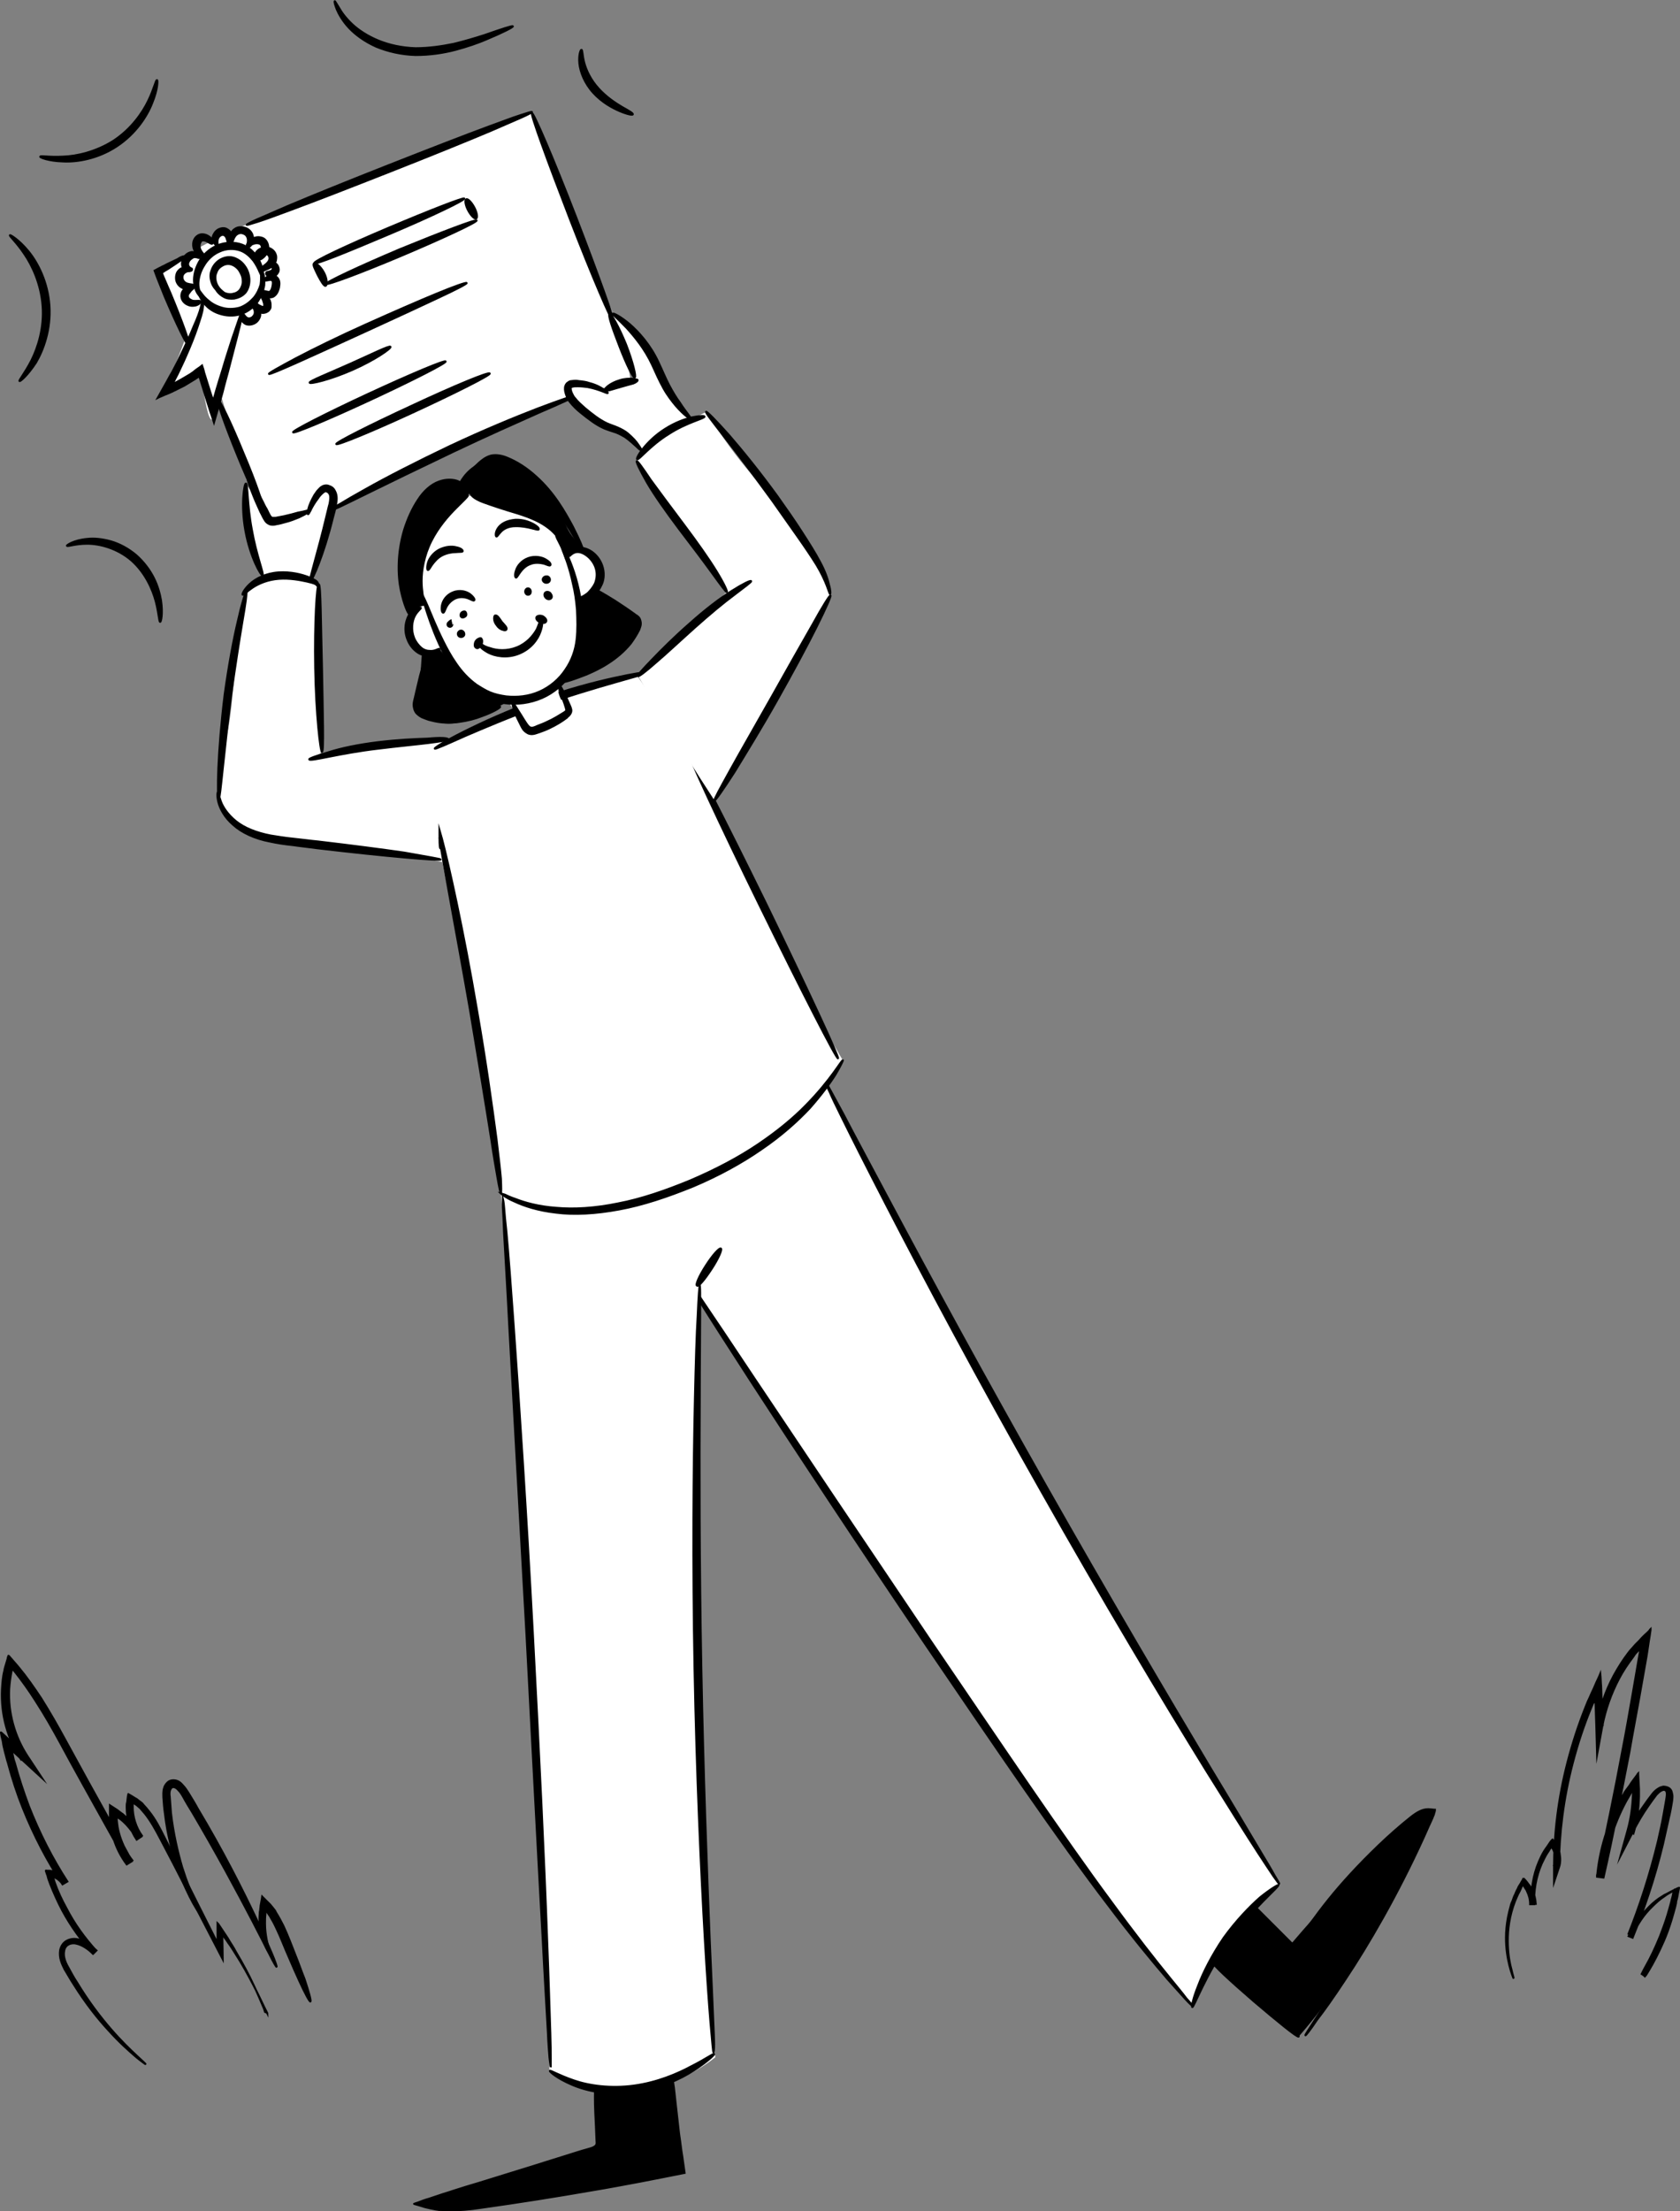
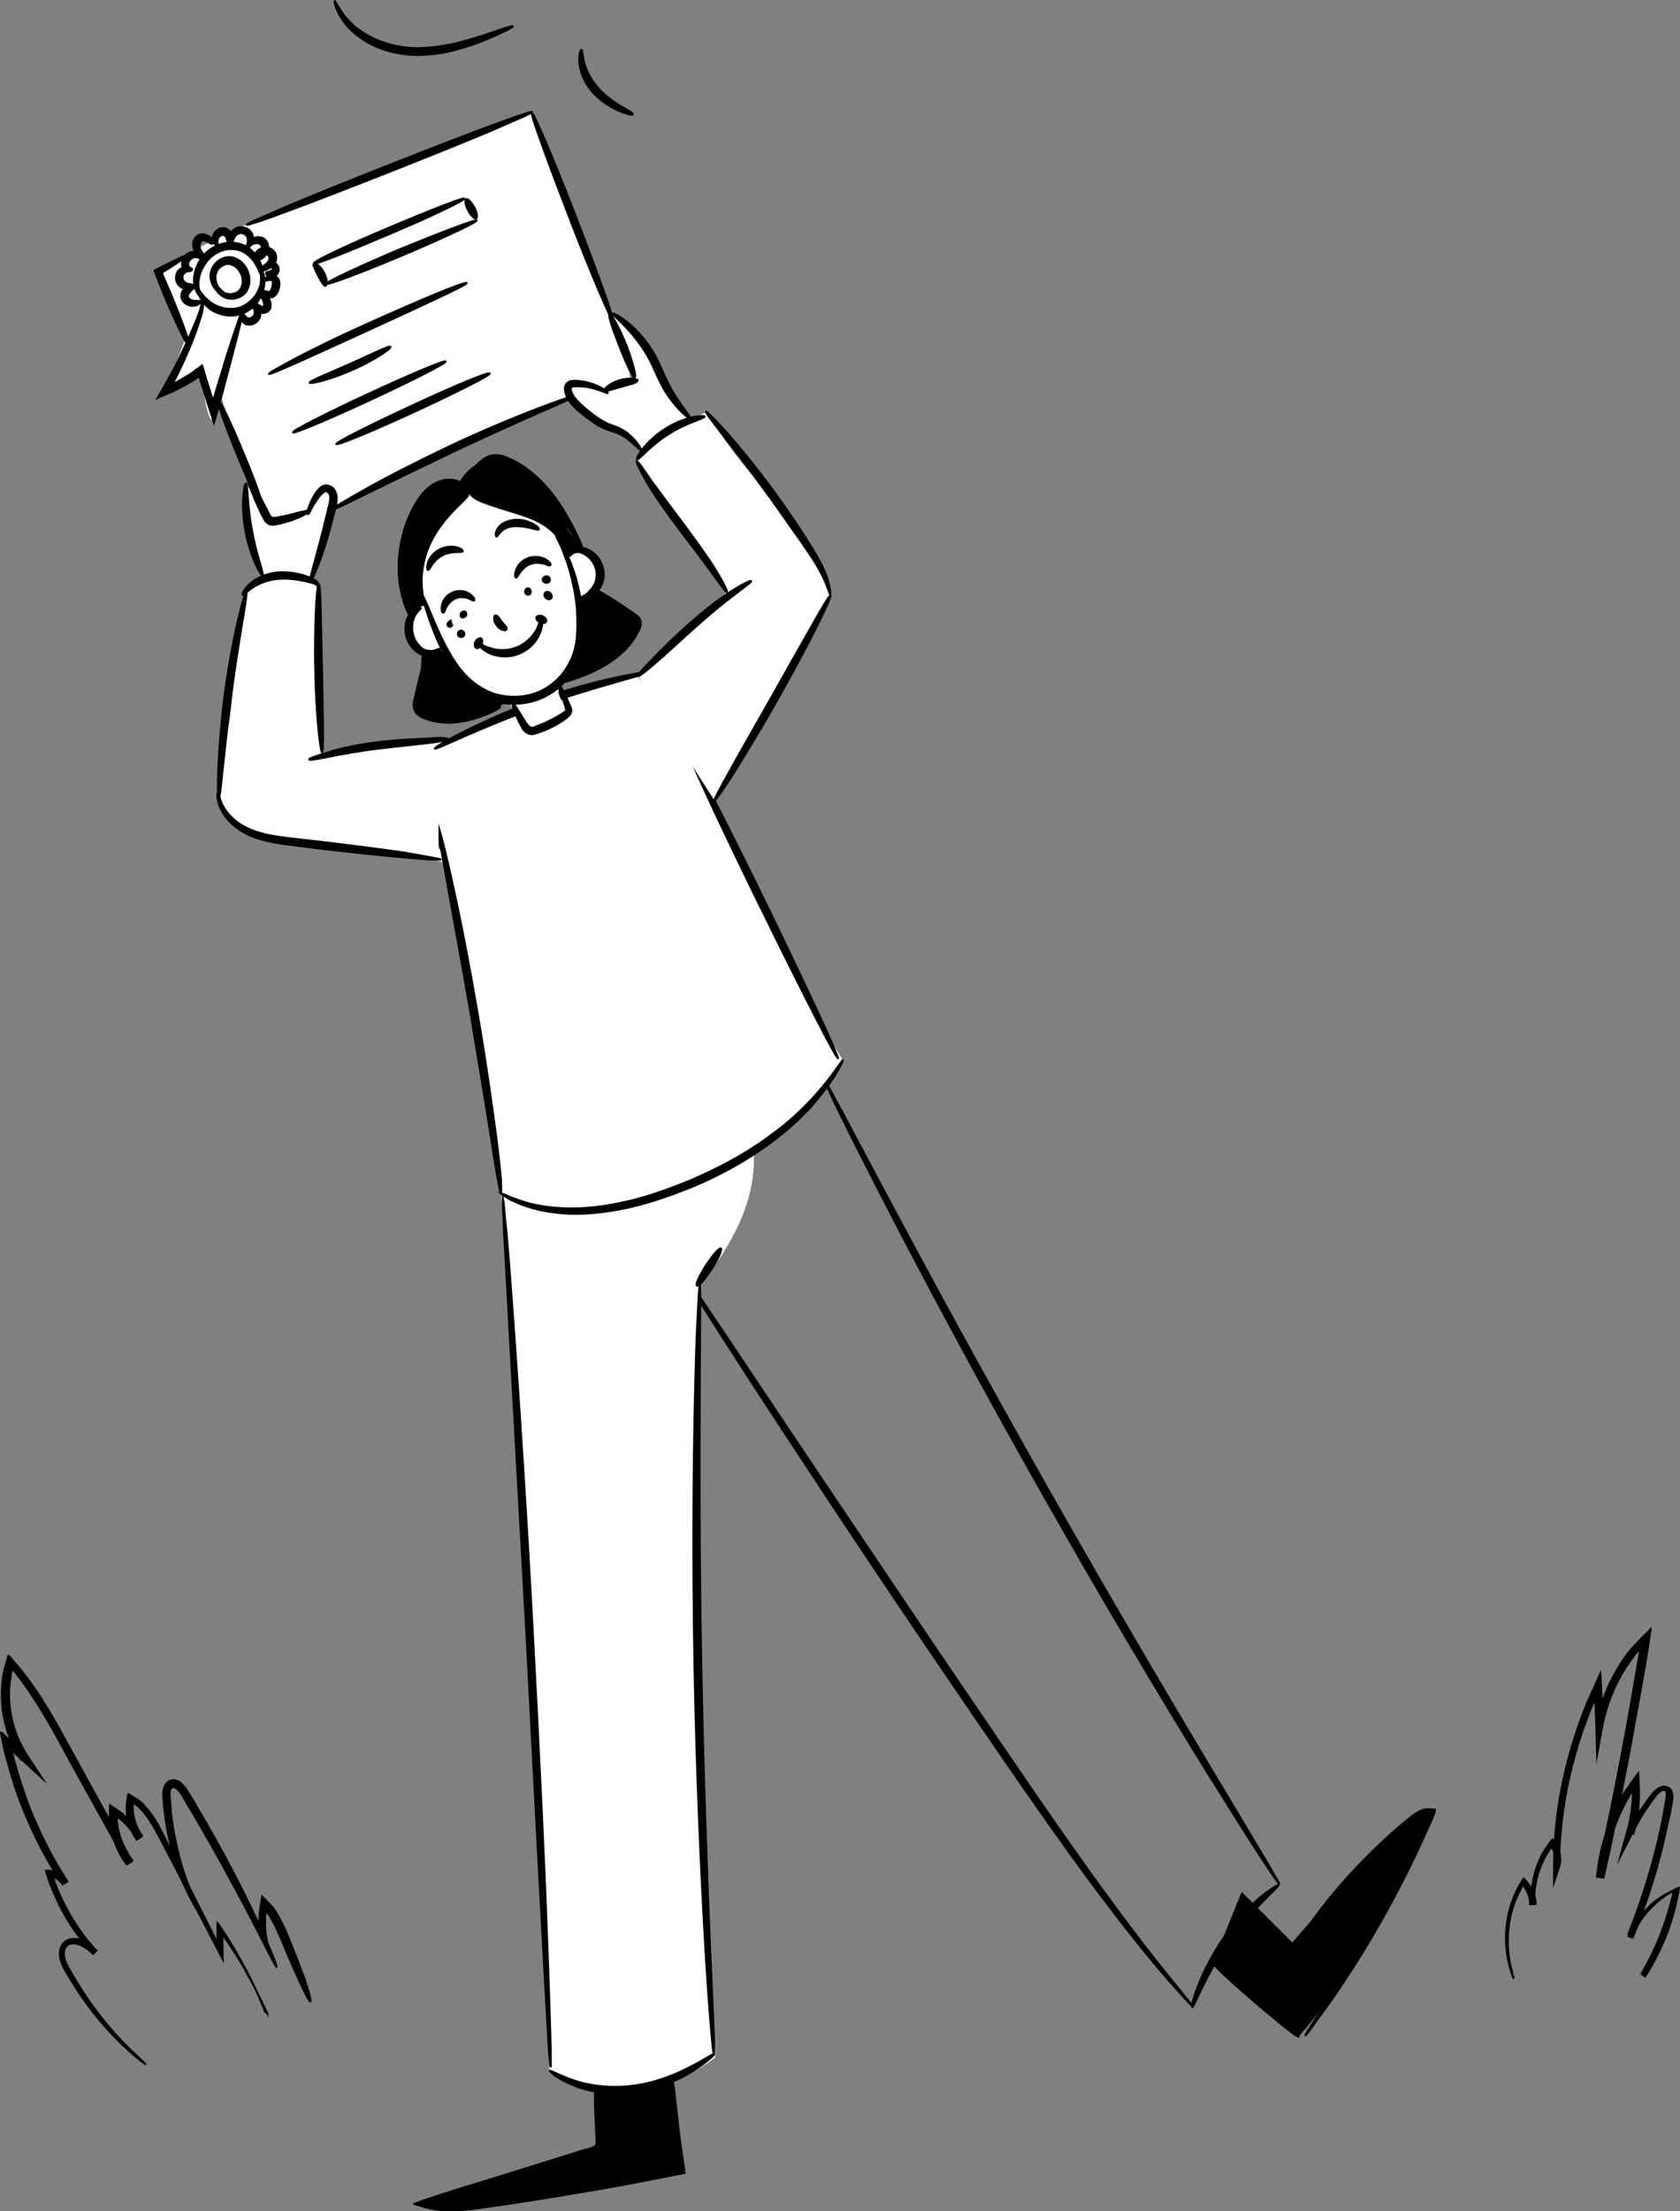
<svg xmlns="http://www.w3.org/2000/svg" version="1.1" id="Layer_1" x="0px" y="0px" viewBox="0 0 421.6 554.7" style="enable-background:new 0 0 421.6 554.7;" xml:space="preserve">
  <rect x="0" y="0" width="421.6" height="554.7" fill="#808080" stroke="none" />
  <style type="text/css">
	.st0{stroke:#000000;stroke-width:0.5;stroke-miterlimit:10;}
	.st1{fill:#FFFFFF;}
	.st2{fill:none;stroke:#000000;stroke-width:0.5;stroke-miterlimit:10;}
</style>
  <g id="plants">
    <g>
      <g>
        <g>
          <path class="st0" d="M67.1,505.1c0,0-0.3-0.6-0.9-1.8c-0.6-1.2-1.4-3-2.6-5.3c-1.2-2.3-2.7-5.1-4.7-8.2c-0.5-0.8-1-1.6-1.6-2.4      c-0.2-0.3-0.4-0.6-0.6-0.9c-0.2-0.2-0.4-0.5-0.5-0.8l-0.3-0.4l-0.1-0.1v0.1v0.2c0,0.3,0,0.7,0,1c0,1.6,0.1,3.3,0.1,5      c-3.6-7-7.8-15-12.4-24c-1.1-2.1-2.2-4.2-3.3-6.3c-1.1-2.1-2.3-4.3-3.8-6.2c-0.4-0.5-0.8-0.9-1.2-1.4c-0.2-0.2-0.5-0.4-0.7-0.6      c-0.1-0.1-0.2-0.2-0.4-0.3l-0.3-0.2c-0.1-0.1-0.2-0.1-0.3-0.2c-0.1,0-0.2-0.2-0.2,0c0,0.1,0,0.2,0,0.3v0.2c0,0.2,0,0.3,0,0.5      c0,2.5,0.8,5.1,2.3,7.2l-1.2,0.8c-0.8-1.3-1.7-2.5-2.7-3.6c-0.5-0.5-1.1-1.1-1.7-1.5l-0.3-0.2l-0.1-0.1      c-0.1-0.1-0.2-0.1-0.3-0.2c0,0.2,0,0.3,0,0.5v0.5l0.1,0.8c0.1,1.1,0.4,2.2,0.7,3.2c0.7,2.1,1.7,4.2,3.1,6l-1.3,0.8      c-3.6-6.4-7.3-13.1-11.1-19.9c-1.9-3.4-3.8-6.9-5.7-10.4s-3.9-7-6.1-10.4c-1.7-2.7-3.5-5.2-5.4-7.6l-0.5-0.6      c0,0.1,0,0.2-0.1,0.2v0.1l-0.1,0.3c-0.3,1.5-0.5,3-0.6,4.5c-0.3,6,1.4,11.9,4.5,16.7l3.7,5.6l-4.9-4.5c-0.9-0.8-1.7-1.6-2.6-2.4      l0,0v0.1v0.2l0.1,0.4l0.2,1c0.1,0.5,0.2,0.9,0.4,1.4c1,3.7,2.2,7.3,3.5,10.8c2.7,6.9,6,13.3,9.7,19l-1.2,0.7      c-0.3-0.5-0.7-0.9-1.1-1.2c-0.1-0.1-0.2-0.2-0.3-0.2c-0.1-0.1-0.3-0.2-0.3-0.2c-0.1-0.1-0.2-0.1-0.3-0.1s-0.2,0-0.3-0.1h-0.1      v0.1l0.1,0.2c0.1,0.3,0.1,0.3,0.3,1c0.8,2.3,1.8,4.4,2.9,6.4c2.1,4.1,4.7,7.6,7.5,10.7l-0.8,0.8c-1.2-1.2-2.7-2.2-4.1-2.5      c-0.7-0.2-1.5-0.1-2,0.2c-0.6,0.3-1,0.9-1.1,1.6c-0.3,1.4,0.3,2.9,1,4.1c0.7,1.3,1.4,2.6,2.2,3.8c2.9,4.8,5.9,8.7,8.5,11.7      c2.6,3,4.8,5.1,6.4,6.6c1.5,1.4,2.4,2.2,2.3,2.2c0,0-0.2-0.1-0.7-0.5c-0.4-0.3-1.1-0.8-1.9-1.5c-1.6-1.4-3.9-3.4-6.6-6.4      c-2.7-2.9-5.8-6.8-8.8-11.6c-0.8-1.2-1.5-2.5-2.3-3.8c-0.7-1.4-1.4-2.9-1.1-4.8c0.2-0.9,0.7-1.8,1.6-2.3      c0.9-0.5,1.9-0.6,2.8-0.4c1.8,0.4,3.3,1.5,4.7,2.8l-0.8,0.8c-2.9-3.1-5.6-6.8-7.8-10.9c-1.1-2.1-2.1-4.3-3-6.6l-0.4-1.1      c-0.2-0.5-0.2-0.9-0.4-1.3l-0.2-0.6l-0.1-0.3c0-0.1,0.2,0,0.3,0c0.5,0,0.9,0,1.3,0.1c0.4,0.1,0.9,0.2,1.4,0.4      c0.3,0.1,0.4,0.2,0.5,0.3c0.2,0.1,0.3,0.2,0.4,0.3c0.6,0.4,1.1,0.9,1.5,1.6l-1.2,0.7c-3.8-5.7-7.2-12.2-10-19.2      c-1.4-3.5-2.6-7.2-3.6-10.9c-0.1-0.5-0.3-0.9-0.4-1.4l-0.5-1.9c-0.2-0.8-0.4-1.6-0.5-2.5l-0.3-1.2L0.3,435      c0-0.2-0.2-0.6,0.1-0.3c2,1.9,4.1,3.8,6.1,5.7l-1.2,1c-3.4-5.1-5.1-11.3-4.8-17.6c0.1-1.6,0.2-3.2,0.6-4.7      c0-0.1,0.1-0.6,0.2-0.9l0.3-1l0.3-1l0.1-0.5l0.1-0.2c0-0.1,0-0.2,0.1-0.1l1.3,1.5l0.7,0.8l0.5,0.6c2,2.4,3.8,5,5.6,7.7      c2.2,3.5,4.2,7,6.1,10.5c1.9,3.5,3.8,6.9,5.7,10.4c3.8,6.8,7.5,13.5,11,20l-1.3,0.8c-1.5-2-2.6-4.2-3.3-6.5      c-0.4-1.1-0.6-2.3-0.8-3.5l-0.1-0.9v-0.4c0-0.2,0-0.5,0-0.7c0-0.9,0-1.9,0-2.8l1.7,1.1l0.8,0.6l0.4,0.3l0.3,0.2      c0.6,0.5,1.2,1.1,1.8,1.7c1.1,1.2,2.1,2.5,2.9,3.9l-1.2,0.8c-1.6-2.4-2.5-5.2-2.5-8c0-0.2,0-0.3,0-0.5s0-0.5,0.1-0.8      c0.1-0.5,0.1-1,0.2-1.6l0.1-0.4v-0.1c0,0,0-0.1,0,0l0.2,0.1l0.7,0.4c0.5,0.3,0.9,0.6,1.3,0.8c0.2,0.2,0.4,0.3,0.5,0.4      s0.3,0.2,0.4,0.3c0.3,0.2,0.5,0.4,0.7,0.7c0.5,0.5,0.9,1,1.3,1.5c1.7,2.1,2.8,4.3,3.9,6.5c1.1,2.2,2.2,4.3,3.2,6.4      c3.8,7.6,7.2,14.4,10.2,20.3l0,0c0,0,0,0,0-0.1v-0.6c0-0.4,0-0.8,0-1.2c0-0.8,0-1.5,0-2.3v-0.6v-0.1v-0.1l0.2,0.2      c0.2,0.3,0.4,0.6,0.6,0.9c0.4,0.6,0.8,1.2,1.2,1.8s0.8,1.2,1,1.6c0.5,0.8,1.1,1.7,1.5,2.5c1.9,3.2,3.4,6,4.5,8.4      c1.1,2.3,1.9,4.2,2.4,5.4c0.3,0.6,0.4,1.1,0.5,1.4C67.1,504.9,67.1,505.1,67.1,505.1z" />
        </g>
      </g>
    </g>
    <g>
      <g>
        <g>
          <path class="st0" d="M411.9,495.4c0,0,0.4-0.9,1.3-2.5c0.9-1.6,2.1-4,3.4-7.2c0.6-1.6,1.3-3.4,1.9-5.4c0.3-1,0.6-2.1,0.9-3.2      c0.1-0.3,0.1-0.6,0.2-0.8c0.1-0.3,0.1-0.5,0.2-0.8c0.1-0.4,0.1-0.7,0.2-1.1v-0.1l-0.1,0.1l-0.3,0.1c-0.2,0.1-0.3,0.2-0.5,0.3      c-0.2,0.1-0.9,0.5-1.4,0.9c-1.1,0.7-2.1,1.6-3.1,2.6c-2,1.9-3.7,4.4-4.9,7.2l-1-0.4c2.7-6.8,5.3-14.6,7.4-23.3      c0.5-2.2,1-4.4,1.4-6.7c0.2-1.1,0.4-2.3,0.6-3.4c0.1-0.6,0.2-1.2,0.2-1.6c0-0.5-0.1-0.9-0.4-1c-0.2-0.2-0.6-0.1-1,0.1      s-0.8,0.6-1.2,1c-0.7,0.9-1.4,1.9-2.1,2.9c-1.4,2-2.7,4.2-3.8,6.4l-3.1,6l1.8-6.5c0.8-2.9,1.2-5.9,1.3-9v-0.5v-0.3v-0.3      c-0.1,0.1-0.1,0.2-0.2,0.3l-0.2,0.3l-0.2,0.4c-0.4,0.7-0.8,1.4-1.2,2.1c-3,5.6-5,11.9-5.6,18.6l-1.6-0.2      c2.2-10.2,4.4-20.7,6.4-31.5c0.9-4.6,1.7-9.2,2.5-13.8c0.7-3.9,1.3-7.7,2-11.5v-0.2l-0.1,0.1c-0.1,0.1-0.2,0.2-0.3,0.3l-0.1,0.2      l-0.4,0.4c-0.4,0.4-0.7,0.8-1,1.3c-1.3,1.7-2.5,3.5-3.5,5.4c-2,3.8-3.4,7.8-4.2,11.9l-1.3,7.1l-0.2-7.2c-0.1-2-0.1-4-0.2-5.9      v-0.6l-0.2,0.5l-0.4,0.3l-0.5,1.2c-1.9,4.6-3.4,9.2-4.6,13.8c-2.4,9.1-3.4,17.9-3.5,25.9l-1.2-0.2c0.3-0.9,0.4-1.8,0.2-2.7      c0-0.2-0.1-0.4-0.2-0.7l-0.1-0.3l-0.1-0.2c-0.1-0.2-0.2-0.4-0.4-0.6c0,0,0,0-0.1,0l-0.1,0.1l-0.1,0.1c-0.1,0.1-0.1,0.2-0.2,0.3      l-0.3,0.5l-0.4,0.6c-0.5,0.8-0.9,1.7-1.3,2.5c-1.5,3.4-2,6.9-1.9,10.2h-1c0-1.2-0.3-2.3-0.8-3.3c-0.1-0.3-0.3-0.5-0.4-0.7      l-0.2-0.3c0-0.1-0.1-0.1-0.1-0.2c-0.1-0.1-0.2-0.3-0.3-0.4c-0.1-0.1-0.1,0-0.1,0.1L382,473l-0.2,0.4c-0.1,0.2-0.2,0.5-0.3,0.7      c-0.2,0.5-0.5,0.9-0.7,1.4s-0.4,0.9-0.6,1.4s-0.3,0.9-0.5,1.4c-1.2,3.7-1.4,7-1.3,9.7s0.5,4.7,0.9,6.1c0.3,1.4,0.6,2.1,0.5,2.1      c0,0-0.1-0.2-0.2-0.5s-0.3-0.8-0.5-1.5c-0.4-1.4-0.9-3.4-1.1-6.1c-0.2-2.7,0-6.1,1.1-9.9c0.1-0.5,0.3-1,0.5-1.4      c0.2-0.5,0.3-1,0.6-1.5c0.2-0.5,0.4-1,0.7-1.5c0.1-0.3,0.2-0.5,0.4-0.8c0.2-0.3,0.4-0.6,0.6-1l0.3-0.5l0.1-0.3v-0.1v0.1l0.1,0.1      c0.3,0.3,0.5,0.5,0.8,0.9c0.2,0.3,0.5,0.7,0.7,0.9c0.2,0.3,0.3,0.5,0.5,0.8c0.6,1.1,0.9,2.4,1,3.7h-1c-0.2-3.4,0.3-7.1,1.8-10.6      c0.4-0.9,0.8-1.8,1.3-2.6l0.4-0.6l0.5-0.7c0.2-0.3,0.4-0.6,0.6-0.9l0.3-0.4l0.2-0.2l0.1-0.1l0.1,0.1c0.5,0.6,0.9,1.1,1.2,1.8      l0.1,0.3l0.1,0.2l0.1,0.4c0.1,0.3,0.2,0.5,0.2,0.8c0.2,1.1,0.2,2.3-0.2,3.4l-1.2,3.6v-3.8c0-8.1,1-17.1,3.4-26.3      c1.2-4.6,2.7-9.3,4.6-14c0.3-0.8,0.6-1.5,1-2.3c0.4-1,0.9-1.9,1.3-2.9c0.4-1,0.9-1.9,1.3-2.9c0.1,0.9,0.1,2.1,0.2,3.1      c0.1,3.2,0.2,6.4,0.4,9.7l-1.5-0.1c0.8-4.2,2.2-8.4,4.3-12.3c1.1-2,2.3-3.9,3.6-5.6c0.3-0.4,0.7-0.9,1.1-1.3l0.7-0.8l1-1      c0.6-0.7,1.3-1.4,2-2l0.5-0.5l0.2-0.3l0.1-0.1v0.2l-0.2,1.4c-0.3,1.7-0.5,3.4-0.8,5.2c-0.2,1.1-0.4,2.2-0.6,3.4      c-0.4,2.2-0.8,4.5-1.2,6.8c-0.8,4.5-1.7,9.1-2.5,13.8c-2.1,10.8-4.2,21.4-6.5,31.5l-1.6-0.2c0.6-6.9,2.7-13.4,5.8-19.2      c0.4-0.7,0.8-1.4,1.2-2.1l0.2-0.3l0.3-0.4l0.6-0.8c0.4-0.6,0.7-1.1,1.1-1.6l0.6-0.8l0.3-0.4l0.1-0.2l0.1-0.1l0,0v0.1l0.1,1.9      l0.1,1.9v1c0,0.3,0,0.7,0,0.9c-0.1,3.2-0.5,6.3-1.4,9.3l-1.4-0.5c1.2-2.3,2.5-4.5,4-6.5c0.7-1,1.4-2,2.2-3      c0.4-0.5,0.9-1,1.6-1.4c0.3-0.2,0.7-0.3,1.1-0.4c0.4,0,0.9,0.1,1.3,0.3c0.4,0.2,0.7,0.6,0.8,1s0.2,0.8,0.2,1.1      c0,0.7-0.1,1.3-0.2,1.9c-0.2,1.2-0.4,2.3-0.7,3.5c-0.5,2.3-1,4.5-1.5,6.7c-2.1,8.7-4.8,16.5-7.6,23.4l-1-0.4      c1.3-2.9,3.2-5.4,5.2-7.4c1-1,2.1-1.9,3.3-2.6c0.3-0.2,0.6-0.4,0.9-0.5c0.2-0.1,0.7-0.4,1.1-0.6c0.4-0.2,0.8-0.4,1.2-0.6      l0.6-0.3l0.3-0.1c0.1-0.1,0.1,0,0,0.1v0.2c-0.2,0.8-0.3,1.7-0.5,2.5c-0.1,0.3-0.2,0.6-0.2,1c-0.1,0.3-0.1,0.6-0.2,0.9      c-0.3,1.1-0.6,2.2-0.9,3.2c-0.6,2-1.3,3.9-2,5.5c-1.4,3.2-2.7,5.6-3.6,7.1c-0.5,0.8-0.8,1.4-1.1,1.7      C412.1,495.1,411.9,495.4,411.9,495.4z" />
        </g>
      </g>
    </g>
    <g>
      <g>
        <g>
          <path class="st0" d="M69.4,493.4c-0.1,0-0.7-1-1.7-3s-2.5-4.9-4.3-8.4c-3.7-7.1-8.9-16.8-15.1-27.3c-0.8-1.3-1.6-2.6-2.3-3.9      c-0.4-0.7-0.7-1.2-1.2-1.7c-0.4-0.5-0.9-0.8-1.3-0.8c-0.3,0-0.6,0.2-0.8,0.7s-0.2,1.1-0.1,1.8c0.1,1.4,0.2,2.7,0.3,4      c0.6,5.2,1.7,9.8,2.8,13.6c2.4,7.6,4.9,11.9,4.7,12c-0.1,0-0.8-1-1.9-2.9c-1.1-2-2.5-4.9-3.9-8.7c-1.3-3.8-2.6-8.5-3.2-13.8      c-0.2-1.3-0.3-2.7-0.4-4.1c0-0.7-0.1-1.5,0.2-2.4c0.1-0.4,0.4-0.9,0.8-1.3c0.4-0.4,0.9-0.6,1.5-0.6c1.2,0,1.9,0.7,2.4,1.3      c0.6,0.6,1,1.3,1.4,1.9c0.8,1.3,1.6,2.6,2.3,3.9c6.3,10.5,11.3,20.4,14.7,27.6c1.7,3.6,3,6.6,3.9,8.7      C69.1,492.1,69.5,493.4,69.4,493.4z" />
        </g>
      </g>
    </g>
    <g>
      <g>
        <g>
          <path class="st0" d="M77.9,502.1c-0.2,0.1-1.3-1.9-2.8-5.2c-0.8-1.7-1.6-3.6-2.6-5.9c-1-2.2-1.9-4.7-3.1-7.2      c-0.5-1.1-1.1-2.2-1.7-3.2c-0.2-0.2-0.3-0.5-0.5-0.7l-0.2-0.3c-0.1-0.1-0.2-0.3-0.3-0.4c0,0.1-0.1,0.2-0.1,0.4v0.2v0.1v0.3      c-0.1,0.8-0.1,1.6-0.1,2.4c0,1.5,0.2,2.8,0.4,3.9c0.4,2.2,0.9,3.4,0.8,3.5c-0.1,0.1-0.9-1.1-1.7-3.3c-0.4-1.1-0.7-2.5-0.8-4.1      c-0.1-0.8-0.1-1.7,0-2.6v-0.3l0.1-0.5c0-0.4,0.1-0.7,0.1-1.1c0.1-0.7,0.3-1.5,0.4-2.3c0.3,0.3,0.6,0.6,1,1c0.3,0.3,0.6,0.6,1,1      l0.5,0.6l0.4,0.5c0.2,0.2,0.4,0.5,0.5,0.8c0.7,1.1,1.3,2.2,1.9,3.4c1.2,2.6,2.1,5,3,7.3c0.9,2.2,1.6,4.3,2.3,6      C77.5,499.7,78.1,501.9,77.9,502.1z" />
        </g>
      </g>
    </g>
  </g>
  <g id="leg_left">
    <path d="M304.5,492.2c7.2,6.2,14.3,12.4,21.5,18.6c3.5-4,8.1-9.8,13-17.3c3.2-4.9,5.6-9.4,10.3-18c7.2-13.4,10.9-20.1,9.9-20.8   c-2.1-1.7-17.3,13.6-21.1,17.5c-6.1,6.1-10.7,11.5-13.8,15.1c-4.2-4.2-8.4-8.4-12.7-12.7C309.2,480.5,306.8,486.4,304.5,492.2z" />
-     <path class="st1" d="M204.9,268.4c1.2,2,3,5,5.2,8.8c12.5,21.5,20.3,38.3,22.9,43.6c5.3,11.3,14.9,28,34.1,61.6   c14.5,25.3,32.5,55.8,54,90.3c-3.6,2.7-8.1,6.8-12.3,12.5c-5.2,6.9-8,13.6-9.6,18.3c-5.6-6.9-13.9-17.2-23.6-30   c-19.8-26.2-24.3-34.8-54.8-79.5c-15.4-22.6-29.3-46.2-45.3-68.4c-16.4-22.8-25.3-33.3-21.7-42.7   C159.9,267.1,196.4,268.1,204.9,268.4z" />
    <g>
      <g>
        <g>
          <path class="st0" d="M321,472.6c0,0-0.5-0.6-1.4-1.9s-2.1-3.2-3.7-5.6c-3.2-4.9-7.7-12.1-13.2-20.9      c-11-17.8-25.8-42.5-41.5-70.3c-15.7-27.7-29.3-53.2-38.9-71.8c-4.8-9.3-8.6-16.8-11.2-22.1c-1.3-2.6-2.3-4.7-2.9-6.1      c-0.7-1.4-1-2.1-0.9-2.2c0.1,0,0.5,0.7,1.2,2s1.8,3.3,3.2,5.9c2.7,5.2,6.7,12.6,11.6,21.8c9.8,18.4,23.6,43.8,39.3,71.5      s30.4,52.6,41.1,70.5c5.4,8.9,9.7,16.2,12.7,21.2c1.5,2.5,2.7,4.5,3.4,5.8C320.7,471.9,321.1,472.5,321,472.6z" />
        </g>
      </g>
    </g>
    <g>
      <g>
        <g>
          <path class="st0" d="M299.1,503.1c0,0-0.6-0.5-1.6-1.6s-2.5-2.8-4.4-4.9c-3.7-4.3-9-10.7-15.1-18.8      c-12.4-16.2-28.2-39.5-45.7-65.2c-17.4-25.7-32.9-49.2-44-66.3c-5.5-8.5-10-15.5-13-20.3c-1.5-2.4-2.7-4.3-3.5-5.6s-1.2-2-1.1-2      c0,0,0.5,0.6,1.4,1.8c0.9,1.2,2.1,3.1,3.7,5.4c3.2,4.7,7.8,11.6,13.4,20c11.3,16.9,27,40.3,44.4,66.1      c17.5,25.7,33.2,49.1,45.3,65.4c6,8.2,11.1,14.7,14.7,19.1c1.8,2.2,3.2,3.9,4.1,5.1C298.7,502.4,299.1,502.9,299.1,503.1z" />
        </g>
      </g>
    </g>
    <g>
      <g>
        <g>
          <path class="st0" d="M320.8,472.9c0.3,0.4-6.4,5.7-12.4,14.2s-8.8,16.6-9.2,16.4c-0.2-0.1,0.2-2.2,1.5-5.4      c1.2-3.2,3.4-7.6,6.4-12c3.1-4.3,6.5-7.8,9.1-10.1C318.8,473.9,320.7,472.8,320.8,472.9z" />
        </g>
      </g>
    </g>
    <g>
      <g>
        <g>
          <path class="st0" d="M324.4,489.4c-0.4,0.3-2.6-1.9-5.4-4.6c-2.7-2.7-5-4.9-4.7-5.3c0.3-0.3,3,1.3,5.8,4.1      C323,486.4,324.7,489.1,324.4,489.4z" />
        </g>
      </g>
    </g>
    <g>
      <g>
        <g>
          <path class="st0" d="M327.6,510.6c-0.1-0.1,0.8-1.4,2.4-3.9c1.6-2.4,3.9-6,6.6-10.4c5.5-8.8,12.6-21.3,19.1-35.8      c0.4-0.9,0.8-1.8,1.2-2.7c0.3-0.6,0.6-1.3,0.8-1.9c0-0.1,0.1-0.1,0.1-0.2c-0.1,0-0.1,0-0.2,0s-0.2,0-0.4,0.1      c-0.8,0.3-1.5,0.8-2.2,1.4c-2.9,2.3-5.6,4.7-8.1,7c-5,4.7-9.2,9.2-12.6,13.1s-5.9,7.3-7.7,9.6c-1.8,2.3-2.7,3.6-2.8,3.5      c-0.1-0.1,0.7-1.5,2.3-3.9c1.6-2.4,4-5.9,7.3-10s7.5-8.7,12.5-13.5c2.5-2.4,5.2-4.8,8.2-7.2c0.8-0.6,1.6-1.2,2.6-1.6      c0.7-0.3,1.6-0.4,2.3-0.3c0.3,0,0.7,0.1,1.1,0.1c0,0.3-0.1,0.6-0.2,0.9c0,0.3-0.3,0.7-0.4,1.1l-0.4,0.9l-0.6,1.3      c-0.4,0.9-0.8,1.8-1.2,2.7c-6.6,14.5-13.9,27-19.7,35.7c-2.9,4.4-5.3,7.8-7.1,10.1C328.7,509.4,327.7,510.6,327.6,510.6z" />
        </g>
      </g>
    </g>
    <g>
      <g>
        <g>
          <path class="st0" d="M325.9,510.9c-0.3,0.3-5.2-3.7-11.2-8.8c-5.9-5.1-10.6-9.4-10.3-9.8c0.3-0.3,5.4,3.4,11.4,8.6      C321.8,506.1,326.2,510.6,325.9,510.9z" />
        </g>
      </g>
    </g>
  </g>
  <g id="leg_right">
    <path d="M149.3,524.3c0.2,4.7,0.4,9.4,0.6,14.1c-3.7,1.4-9.4,3.4-16.4,5.7c-17.3,5.6-27.5,7.6-27.3,8.7c0.2,1.4,16-0.1,18.3-0.3   c11.2-1,27.1-3.1,46.6-7.9c-1.3-11.9-2.6-23.7-3.8-35.6C161.3,514,155.3,519.1,149.3,524.3z" />
    <path class="st1" d="M125.7,299.4c0.4,3.7,0.9,9.2,1.5,16c2.4,27.6,3.2,46.4,4.1,67c2.7,55.3,3.5,57.4,5.4,103.4   c0.6,14.3,1,26.1,1.2,33.7c2.8,1.8,6.6,3.7,11.4,4.7c15.3,3.1,27.7-6.1,30.2-8.1c-0.4-4.2-0.9-10.7-1.5-18.7   c-3.1-44.2-3.2-78.6-3.3-112.8c0-14.7,0.1-29.8,0.4-45.5c0.1-7,0.3-12.9,0.4-17.1c1.9-2,4.5-5,6.9-9.2c2.4-4.1,9-15.4,6.1-29   c-0.9-4.3-2.1-10.2-5.9-13C173.7,264,150.6,275.6,125.7,299.4z" />
    <g>
      <g>
        <g>
          <path class="st0" d="M138.2,518.4c-0.1,0-0.1-0.8-0.3-2.2c-0.1-1.4-0.3-3.6-0.4-6.3c-0.3-5.5-0.8-13.5-1.3-23.3      c-1.1-19.7-2.5-46.9-4.1-77c-1.7-30.1-3.2-57.3-4.3-77c-0.5-9.9-1-17.8-1.3-23.3c-0.1-2.8-0.2-4.9-0.3-6.4c0-1.5,0-2.2,0-2.2      s0.2,0.8,0.3,2.2c0.1,1.4,0.3,3.6,0.6,6.3c0.5,5.5,1.1,13.5,1.8,23.3c1.4,19.7,3.2,46.9,4.8,77s2.9,57.3,3.6,77.1      c0.4,9.9,0.6,17.8,0.8,23.4c0.1,2.8,0.1,4.9,0.1,6.4C138.2,517.7,138.2,518.4,138.2,518.4z" />
        </g>
      </g>
    </g>
    <g>
      <g>
        <g>
          <path class="st0" d="M174.9,322.5c-0.4-0.2,0.6-2.5,2.3-5.1c1.6-2.5,3.3-4.4,3.7-4.2c0.4,0.2-0.6,2.5-2.3,5.1      C176.9,320.9,175.3,322.9,174.9,322.5z" />
        </g>
      </g>
    </g>
    <g>
      <g>
        <g>
          <path class="st0" d="M179.1,514.9c-0.1,0-0.2-0.7-0.3-1.9c-0.1-1.3-0.3-3.2-0.5-5.6c-0.4-4.9-0.9-11.9-1.4-20.6      c-1-17.4-2.1-41.5-2.6-68.1s-0.3-50.7,0.1-68.2c0.2-8.7,0.4-15.8,0.7-20.6c0.1-2.4,0.2-4.3,0.3-5.6s0.2-2,0.2-2s0.1,0.7,0.1,2      s0,3.2,0,5.6c0,4.9-0.1,11.9-0.1,20.6c-0.1,17.4-0.1,41.5,0.4,68.1s1.4,50.7,2.1,68.1c0.4,8.7,0.7,15.8,0.9,20.6      c0.1,2.4,0.2,4.3,0.2,5.6C179.2,514.2,179.1,514.9,179.1,514.9z" />
        </g>
      </g>
    </g>
    <g>
      <g>
        <g>
          <path class="st0" d="M179.2,515.3c0.1,0.2-1.7,1.9-5.1,4.1c-3.4,2.2-8.6,4.6-14.8,5.5c-6.2,0.9-12-0.3-15.7-1.9      c-3.8-1.6-5.7-3.3-5.6-3.5s2.2,1.1,6,2.4c3.7,1.3,9.2,2.1,15.1,1.3s11-3,14.5-4.9C177,516.6,179,515.1,179.2,515.3z" />
        </g>
      </g>
    </g>
    <g>
      <g>
        <g>
          <path class="st0" d="M168.8,522c0.1,0,0.1,0.5,0.3,1.6c0.1,1,0.3,2.5,0.5,4.5c0.2,1.9,0.5,4.3,0.8,7.1c0.2,1.4,0.4,2.8,0.6,4.4      c0.3,1.7,0.5,3.6,0.8,5.5c-3.4,0.7-7.2,1.4-11.2,2.2c-3.8,0.7-7.9,1.5-12.2,2.2c-8.6,1.5-18,3-28,4.4c-2.5,0.4-5.1,0.6-7.7,0.6      c-0.6,0-1.3,0-1.9-0.1h-0.5c-0.3,0-0.5-0.1-0.8-0.1L108,554l-1.3-0.3l-1.3-0.4l-1.4-0.4c-0.2,0,0-0.1,0.1-0.1l0.3-0.1l0.6-0.2      c0.8-0.3,1.5-0.6,2.6-0.9c0.9-0.3,1.8-0.6,2.7-0.9c1.1-0.4,2.3-0.7,3.4-1.1c2.2-0.7,4.4-1.4,6.5-2c8.5-2.6,16.1-5,22.5-7      c1.6-0.5,3.1-1,4.6-1.4c0.7-0.2,1.5-0.4,1.9-0.7c0.5-0.3,0.6-0.8,0.5-1.4c-0.1-2.7-0.2-5-0.3-6.8c-0.1-1.9-0.1-3.3-0.1-4.3      s0-1.5,0.1-1.5s0.1,0.5,0.3,1.5c0.1,1,0.3,2.4,0.4,4.3c0.2,1.9,0.4,4.2,0.6,6.8c0,0.4,0,0.7-0.1,1.2c-0.1,0.4-0.4,0.8-0.8,1.1      c-0.7,0.5-1.5,0.6-2.2,0.9c-1.4,0.5-3,1-4.6,1.5c-6.4,2.1-14,4.6-22.4,7.3c-3.5,1.1-7.1,2.3-10.9,3.5c-0.1,0-0.2,0-0.2,0.1      l0.2,0.1c0.1,0,0.3,0.1,0.4,0.1h0.2l0.6,0.1c0.6,0,1.2,0.1,1.8,0.1c2.4,0,4.9-0.3,7.4-0.6c9.9-1.4,19.3-2.9,27.9-4.3      c4.3-0.7,8.4-1.4,12.2-2.1c3.6-0.6,7-1.2,10.2-1.8c-0.2-1.5-0.4-3-0.6-4.4c-0.2-1.6-0.3-3.1-0.5-4.4c-0.3-2.8-0.4-5.2-0.5-7.1      c-0.1-2-0.2-3.5-0.2-4.5C168.7,522.5,168.7,522,168.8,522z" />
        </g>
      </g>
    </g>
  </g>
  <g id="certificate">
    <path class="st1" d="M39.6,68.1c2.3,5.5,4.7,11.1,7,16.6c-1.7,4.5-3.4,9-5.1,13.5c3-1.7,5.9-3.4,8.9-5.1c1,8.1,1.9,12.2,2.8,12.2   c0.7,0,1.3-2.4,1.9-7.2c1.6,5.4,3.5,11.1,5.9,17.2c2.2,5.6,4.5,10.8,6.8,15.5c1.1-0.1,2.6-0.3,4.5-0.7c8.9-1.7,15.3-4.8,19.8-6.9   c12.3-6.1,16-8,20.6-10.3c10-4.9,18-8.8,28.5-12.4c7.2-2.5,13.2-4,17.1-4.8c-0.4-2.6-1.1-6.6-2.5-11.3c-2.1-7.1-4-10.1-8.1-19.3   c-1.2-2.8-3.2-7.9-7.1-18.2c-2.9-7.5-5.3-13.9-7.1-18.8c-8.9,3.4-16.1,6.2-21,8.1C91.7,44.4,91,45.3,76.3,50.8   c-9,3.4-11.8,4.2-17.9,7.1C50.2,61.7,43.8,65.5,39.6,68.1z" />
    <g>
      <g>
        <g>
          <path class="st0" d="M53.6,70.7c0.1,0,0.3,0.4,0.7,1s1.1,1.5,2.3,1.9c0.6,0.2,1.3,0.3,1.9,0.1c0.7-0.1,1.4-0.5,1.8-1.1      c0.4-0.6,0.7-1.4,0.6-2.3c0-0.9-0.4-1.7-0.9-2.5c-0.5-0.7-1.3-1.3-2.1-1.5s-1.6,0-2.2,0.4c-0.7,0.4-1.2,1-1.4,1.7      c-0.3,0.6-0.3,1.3-0.2,1.9c0.2,1.2,0.9,2.1,1.5,2.6c0.5,0.5,1,0.7,0.9,0.8c0,0.1-0.5,0.1-1.3-0.3c-0.7-0.4-1.8-1.3-2.2-2.9      c-0.2-0.8-0.3-1.7,0.1-2.7c0.3-0.9,0.9-1.8,1.9-2.5c0.9-0.6,2.2-1,3.4-0.7s2.3,1.1,3,2.1c1.5,2,1.6,4.9,0.2,6.7      c-0.8,0.9-1.8,1.3-2.8,1.5c-1,0.1-1.9,0-2.6-0.4c-1.5-0.8-2.1-1.9-2.4-2.7C53.4,71.2,53.5,70.7,53.6,70.7z" />
        </g>
      </g>
    </g>
    <g>
      <g>
        <g>
          <path class="st0" d="M65.7,69.1c-0.3,0.1-0.6-1.6-2.1-3.7c-0.8-1-1.9-2.1-3.4-2.6s-3.4-0.5-5.1,0.3c-1.7,0.7-3.1,2.1-3.9,3.5      c-0.9,1.4-1.3,2.9-1.4,4.1C49.7,72,50,73,50.3,73.6c0.3,0.7,0.5,1,0.5,1.1c-0.1,0.1-0.5-0.1-1-0.8c-0.5-0.6-1-1.8-1.1-3.2      c-0.1-1.5,0.3-3.2,1.2-4.9c0.9-1.7,2.5-3.3,4.6-4.2c2.1-0.9,4.4-0.9,6.3-0.2c1.9,0.7,3.1,2.1,3.9,3.3c0.7,1.2,1.1,2.4,1.2,3.1      C65.9,68.6,65.8,69.1,65.7,69.1z" />
        </g>
      </g>
    </g>
    <g>
      <g>
        <g>
          <path class="st0" d="M65.6,67.8c0.1,0,0.3,0.3,0.5,0.9s0.3,1.6,0.2,2.9c-0.2,1.2-0.7,2.6-1.6,4c-0.9,1.3-2.4,2.6-4.3,3.2      c-1.9,0.6-3.8,0.4-5.3-0.1c-1.6-0.5-2.8-1.4-3.6-2.3S50.2,74.6,50,74s-0.2-1-0.1-1.1c0.3-0.1,0.8,1.3,2.5,2.6      c0.8,0.7,1.9,1.3,3.3,1.7c1.3,0.4,2.9,0.4,4.4,0c1.5-0.5,2.7-1.5,3.6-2.5c0.9-1.1,1.4-2.3,1.7-3.3      C65.7,69.3,65.3,67.8,65.6,67.8z" />
        </g>
      </g>
    </g>
    <g>
      <g>
        <g>
          <path class="st0" d="M60.9,77.8c0.2,0.1-0.4,2.8-1.6,7.4c-0.6,2.3-1.3,5-2.1,8.1c-0.4,1.5-0.9,3.2-1.3,4.9      c-0.7,2.5-1.4,5.1-2.2,7.8c-1.2-3.6-2.4-7.5-3.6-11.4L50,94.4l-0.3,0.2c-0.4,0.2-0.7,0.5-1.1,0.7c-0.8,0.5-1.5,0.9-2.3,1.4      c-0.4,0.2-0.8,0.4-1.2,0.6l-0.8,0.4c-0.3,0.2-0.7,0.3-1,0.5c-0.7,0.3-1.3,0.6-1.9,0.8l-0.9,0.4c-0.3,0.1-0.7,0.3-0.9,0.4      c0.8-1.4,1.5-2.7,2.3-4.1c0.5-0.9,0.9-1.7,1.4-2.5c0.8-1.5,1.5-2.9,2.1-4.2c1.3-2.7,2.4-5.1,3.2-7.1c0.9-2,1.5-3.6,1.8-4.8      c0.3-1.1,0.3-1.8,0.4-1.8c0.1,0,0.3,0.7,0.1,1.9c-0.1,1.2-0.7,2.9-1.4,5s-1.7,4.6-2.9,7.3c-0.6,1.4-1.3,2.8-2,4.3      c-0.4,0.8-0.9,1.7-1.3,2.6c0.1,0,0.4-0.2,0.6-0.3l0.5-0.3c0.4-0.2,0.7-0.4,1.1-0.6c0.7-0.4,1.5-0.9,2.2-1.3      c0.4-0.3,0.8-0.5,1.1-0.8c0.6-0.5,1.3-0.9,1.9-1.4c0.2,0.6,0.4,1.1,0.5,1.7c0.5,1.7,1.1,3.4,1.6,5.1c0.2,0.5,0.3,1,0.5,1.5      c0.1,0.2,0.1,0.4,0.2,0.6c0.1-0.2,0.1-0.5,0.2-0.7c0.2-0.7,0.4-1.4,0.6-2.1c0.5-1.7,1-3.3,1.5-4.9c0.9-3.1,1.8-5.8,2.5-8      C59.8,80.5,60.7,77.8,60.9,77.8z" />
        </g>
      </g>
    </g>
    <g>
      <g>
        <g>
          <path class="st0" d="M48.5,71.8C48.5,71.8,48.4,71.8,48.5,71.8c-0.1-0.1-0.1-0.2,0-0.2l0.1-0.1c0.1,0,0.2,0.1,0.2,0.2      c0.1,0.2,0,0.3-0.1,0.4c-0.2,0.3-0.4,0.5-0.7,0.7c-0.2,0.3-0.5,0.6-0.7,0.9s-0.2,0.7-0.1,0.9c0.1,0.3,0.4,0.5,0.8,0.7      c0.3,0.2,0.7,0.2,1,0.2c0.7,0,1.2-0.1,1.3,0.1s-0.2,0.7-1.1,1c-0.5,0.1-1,0.2-1.7,0c-0.6-0.2-1.4-0.6-1.8-1.5      c-0.4-0.9-0.1-1.8,0.3-2.3c0.4-0.6,0.9-0.9,1.3-1.1c0.4-0.2,0.8-0.3,0.9-0.3C48.4,71.8,48.5,71.8,48.5,71.8      C48.6,71.8,48.5,71.8,48.5,71.8S48.5,71.8,48.5,71.8L48.5,71.8L48.5,71.8L48.5,71.8z" />
        </g>
      </g>
    </g>
    <g>
      <g>
        <g>
          <path class="st0" d="M47.8,67.8c-0.1,0.2-0.6,0.1-1.1,0.4c-0.6,0.3-1,0.8-0.9,1.6c0.1,0.8,0.8,1.3,1.4,1.4      c0.6,0.2,1.1,0.1,1.2,0.3c0.1,0.2-0.3,0.7-1.3,0.9c-0.5,0.1-1.1,0-1.7-0.4c-0.6-0.4-1.1-1.1-1.2-1.9c-0.1-0.8,0.1-1.7,0.6-2.2      c0.5-0.6,1.2-0.8,1.7-0.8s0.9,0.1,1.1,0.3C47.8,67.6,47.8,67.8,47.8,67.8z" />
        </g>
      </g>
    </g>
    <g>
      <g>
        <g>
          <path class="st0" d="M50.1,64.7c-0.2,0.1-0.6-0.2-1.1-0.2c-0.3,0-0.5,0-0.7,0.2c-0.2,0.1-0.6,0.4-0.8,0.7      c-0.2,0.3-0.3,0.6-0.3,0.9c0,0.2,0.1,0.4,0.2,0.6c0.3,0.4,0.7,0.4,0.8,0.6c0,0.1,0,0.3-0.2,0.4s-0.7,0.2-1.2,0      c-0.4-0.2-1-0.7-1.1-1.4c-0.1-0.7,0.1-1.4,0.5-2s0.9-1,1.6-1.2c0.7-0.2,1.3-0.1,1.7,0.2C50.3,63.8,50.3,64.6,50.1,64.7z" />
        </g>
      </g>
    </g>
    <g>
      <g>
        <g>
          <path class="st0" d="M53.3,61.1c-0.2,0.2-0.7-0.2-1.3-0.5c-0.3-0.2-0.7-0.3-1-0.3c-0.4,0-0.5,0.1-0.7,0.5      c-0.4,0.7-0.2,1.7,0.2,2.2c0.3,0.6,0.8,0.8,0.7,1.1c0,0.2-0.7,0.4-1.6-0.3c-0.4-0.3-0.8-0.8-1-1.5s-0.2-1.6,0.2-2.3      c0.2-0.4,0.5-0.7,1-1c0.4-0.2,0.9-0.3,1.3-0.2c0.8,0.1,1.3,0.5,1.7,0.8C53.4,60.3,53.5,61,53.3,61.1z" />
        </g>
      </g>
    </g>
    <g>
      <g>
        <g>
          <path class="st0" d="M57.4,61.1c-0.2,0-0.3-0.6-0.5-1.2c-0.1-0.3-0.2-0.6-0.5-0.8c-0.2-0.2-0.4-0.2-0.7-0.2      c-0.3,0.1-0.6,0.3-0.8,0.6c-0.2,0.3-0.3,0.6-0.3,0.8c-0.1,0.6,0.1,1,0,1.2s-0.8-0.1-1.1-1c-0.2-0.5-0.2-1.2,0.2-1.8      c0.3-0.6,0.9-1.2,1.8-1.4c0.4-0.1,0.9-0.1,1.3,0.1c0.4,0.2,0.8,0.5,1,0.8c0.4,0.6,0.5,1.2,0.4,1.7      C57.9,60.7,57.6,61.1,57.4,61.1z" />
        </g>
      </g>
    </g>
    <g>
      <g>
        <g>
          <path class="st0" d="M61.9,62c-0.1-0.2,0.3-0.6,0.3-1.4c0.1-0.8-0.2-1.7-1.1-2c-0.9-0.4-1.8,0.1-2.2,0.8      c-0.4,0.6-0.4,1.2-0.7,1.3c-0.2,0.1-0.7-0.5-0.4-1.7c0.2-0.5,0.5-1.2,1.2-1.6c0.7-0.5,1.7-0.5,2.6-0.2c0.9,0.3,1.6,1.1,1.8,1.9      s0.1,1.5-0.2,2C62.8,62.1,62,62.2,61.9,62z" />
        </g>
      </g>
    </g>
    <g>
      <g>
        <g>
          <path class="st0" d="M63.9,65.3c-0.1-0.2,0.3-0.7,0.9-1.3c0.3-0.3,0.6-0.7,0.8-1.1s0.2-0.9,0-1.3c-0.2-0.7-1.4-0.7-2.1-0.4      c-0.8,0.3-1.3,0.6-1.5,0.4c-0.1-0.2,0.1-0.7,0.9-1.4c0.4-0.3,1.1-0.7,1.9-0.7c0.4,0,0.9,0.1,1.3,0.3c0.4,0.2,0.8,0.7,1,1.2      c0.4,1,0.2,1.9-0.2,2.6s-0.9,1.1-1.4,1.4C64.7,65.3,64.1,65.3,63.9,65.3z" />
        </g>
      </g>
    </g>
    <g>
      <g>
        <g>
          <path class="st0" d="M65.1,68c-0.2-0.2,0.3-0.7,1.1-1.3c0.4-0.3,0.8-0.6,1.1-1s0.4-0.8,0.3-1.2c-0.1-0.4-0.5-0.8-0.9-0.9      s-0.9-0.1-1.2,0c-0.8,0.3-1.2,0.7-1.4,0.6c-0.2-0.1-0.1-0.9,0.9-1.6c0.5-0.3,1.2-0.6,2.1-0.5c0.9,0.2,1.8,0.8,2.1,1.8      c0.2,0.5,0.1,1.1,0,1.6c-0.2,0.5-0.4,0.8-0.7,1.1c-0.6,0.6-1.2,0.8-1.7,1C65.8,68.1,65.3,68.2,65.1,68z" />
        </g>
      </g>
    </g>
    <g>
      <g>
        <g>
          <path class="st0" d="M63.2,76.3c0.1-0.2,0.8-0.1,1.4,0.7c0.3,0.4,0.6,1,0.7,1.7c0.1,0.7-0.4,1.7-1.1,2.2      c-0.7,0.5-1.7,0.7-2.5,0.4c-0.8-0.4-1.1-1-1.3-1.5c-0.3-1-0.1-1.5,0.1-1.6c0.2-0.1,0.5,0.5,1,1.1s1,0.8,1.8,0.3      c0.3-0.3,0.5-0.5,0.6-0.9c0.1-0.4,0-0.8-0.1-1.1C63.4,77,63.1,76.6,63.2,76.3z" />
        </g>
      </g>
    </g>
    <g>
      <g>
        <g>
          <path class="st0" d="M65.1,74c0-0.1,0.1-0.2,0.4-0.3c0.3-0.1,0.7,0,1.1,0.3c0.4,0.3,0.8,0.7,1.1,1.4c0.1,0.3,0.2,0.6,0.2,1      c0,0.2,0,0.4,0,0.6s-0.1,0.5-0.3,0.7c-0.1,0.2-0.2,0.3-0.4,0.4c-0.4,0.3-0.9,0.4-1.3,0.4c-0.4,0-0.7-0.2-1-0.3      c-0.5-0.3-0.9-0.7-1.1-1.1c-0.4-0.8-0.3-1.3-0.1-1.4s0.5,0.3,1,0.7c0.2,0.2,0.5,0.3,0.9,0.5c0.2,0.1,0.3,0.1,0.5,0.1      c0.1,0,0.2,0,0.2-0.1c0,0,0,0,0-0.1c0,0,0,0,0-0.1s0-0.2,0-0.2c0-0.2,0-0.4-0.1-0.6c-0.1-0.4-0.2-0.7-0.4-1      C65.6,74.3,65.2,74.2,65.1,74z" />
        </g>
      </g>
    </g>
    <g>
      <g>
        <g>
          <path class="st0" d="M66.4,70.3c-0.1-0.2,0.2-0.7,1.2-1.1c0.3-0.1,0.6-0.2,1-0.1s0.8,0.3,1.1,0.7c0.6,0.8,0.4,1.7,0.3,2.4      c-0.2,0.7-0.4,1.4-1.1,2c-0.3,0.3-0.8,0.4-1.2,0.4s-0.7-0.1-1-0.3c-0.9-0.6-1.1-1.2-0.9-1.3c0.1-0.2,0.7,0.1,1.4,0.2      c0.3,0.1,0.6,0,0.7-0.2c0.2-0.2,0.4-0.7,0.5-1.3c0.1-0.6,0.1-1,0-1.2s-0.3-0.3-0.6-0.3C67.1,70.3,66.5,70.5,66.4,70.3z" />
        </g>
      </g>
    </g>
    <g>
      <g>
        <g>
          <path class="st0" d="M67.7,66.2c0-0.2,0.4-0.5,1.1-0.3c0.3,0.1,0.7,0.4,0.9,0.8s0.4,1,0.1,1.6c-0.3,0.6-0.8,1-1.2,1.1      c-0.5,0.1-0.9,0.1-1.2-0.1c-0.7-0.3-0.7-0.8-0.5-1c0.2-0.1,0.5-0.1,0.8-0.2s0.7-0.3,0.7-0.5c0.1-0.1,0-0.6-0.2-0.9      C68,66.7,67.8,66.5,67.7,66.2z" />
        </g>
      </g>
    </g>
    <g>
      <g>
        <g>
          <path class="st0" d="M66,127.7c-0.4,0.2-3.3-5.8-6.4-13.4c-3.1-7.6-5.3-13.8-4.9-14c0.4-0.2,3.3,5.8,6.4,13.4      C64.3,121.2,66.4,127.5,66,127.7z" />
        </g>
      </g>
    </g>
    <g>
      <g>
        <g>
          <path class="st0" d="M46.5,64.3c0.1,0.1-0.6,0.7-1.7,1.4c-0.6,0.4-1.3,0.9-2.1,1.4c-0.4,0.3-0.8,0.5-1.3,0.8      c-0.2,0.1-0.4,0.3-0.6,0.4l-0.2,0.2c0.1,0.2,0.1,0.1,0.3,0.7c0.2,0.5,0.4,0.9,0.6,1.4c0.4,0.9,0.8,1.9,1.3,3      c3,7.2,5.1,13.1,4.7,13.3c-0.4,0.2-3.2-5.5-6.2-12.6c-0.4-1-0.8-2-1.2-3c-0.5-1.2-0.9-2.3-1.3-3.4c0.4-0.2,0.9-0.5,1.3-0.7      c0.3-0.1,0.5-0.3,0.8-0.4c0.5-0.2,0.9-0.5,1.4-0.7c0.9-0.4,1.6-0.8,2.3-1.1C45.6,64.3,46.4,64.2,46.5,64.3z" />
        </g>
      </g>
    </g>
    <g>
      <g>
        <g>
          <path class="st0" d="M133.5,28.1c0,0.1-0.9,0.6-2.7,1.4s-4.4,1.9-7.6,3.3c-6.4,2.7-15.3,6.3-25.2,10.2s-18.9,7.4-25.4,9.8      c-3.3,1.2-5.9,2.2-7.8,2.8c-1.9,0.6-2.9,0.9-2.9,0.8s0.9-0.6,2.7-1.4c1.8-0.8,4.4-1.9,7.6-3.3c6.4-2.7,15.3-6.3,25.2-10.2      c9.9-3.9,18.9-7.4,25.4-9.8c3.3-1.2,5.9-2.2,7.8-2.8C132.4,28.3,133.4,28,133.5,28.1z" />
        </g>
      </g>
    </g>
    <g>
      <g>
        <g>
          <path class="st0" d="M154,80.8c-0.4,0.2-5.4-11.4-11-25.9s-9.9-26.3-9.5-26.5s5.4,11.4,11,25.9S154.4,80.8,154,80.8z" />
        </g>
      </g>
    </g>
    <g>
      <g>
        <g>
          <path class="st0" d="M144.3,99.3c0.1,0.2-3.4,1.8-9,4.2c-5.6,2.5-13.3,5.9-21.7,9.9s-16,7.7-21.5,10.4s-8.9,4.4-9,4.2      c-0.1-0.2,3.1-2.2,8.5-5.2c5.3-3,12.9-6.9,21.3-10.9c8.5-4,16.3-7.2,22-9.4C140.7,100.3,144.3,99.1,144.3,99.3z" />
        </g>
      </g>
    </g>
    <g>
      <g>
        <g>
          <path class="st0" d="M81.7,71.7c-0.4,0.1-1.1-1.1-1.9-2.6c-0.7-1.5-1.4-2.7-1-3c0.3-0.3,1.6,0.6,2.5,2.3      C82.2,70.1,82.1,71.6,81.7,71.7z" />
        </g>
      </g>
    </g>
    <g>
      <g>
        <g>
          <path class="st0" d="M119.6,55.3c0.2,0.4-8.1,4.3-18.5,8.7c-10.4,4.4-19,7.6-19.2,7.2s8.1-4.3,18.5-8.7      C110.9,58.2,119.4,55,119.6,55.3z" />
        </g>
      </g>
    </g>
    <g>
      <g>
        <g>
          <path class="st0" d="M116.5,49.8c0.2,0.4-8.1,4.4-18.5,8.8S79.1,66.5,78.9,66s8.1-4.4,18.5-8.8      C107.8,52.8,116.3,49.5,116.5,49.8z" />
        </g>
      </g>
    </g>
    <g>
      <g>
        <g>
          <path class="st0" d="M119.5,54.8c-0.4,0.2-1.3-0.7-2-2s-0.9-2.6-0.5-2.8s1.3,0.7,2,2S119.9,54.6,119.5,54.8z" />
        </g>
      </g>
    </g>
    <g>
      <g>
        <g>
          <path class="st0" d="M117.1,71c0.1,0.2-2.6,1.6-7.1,3.7s-10.7,5-17.5,8.1s-13.1,6-17.6,8s-7.3,3.2-7.4,3c-0.1-0.2,2.6-1.7,6.9-4      c4.4-2.3,10.5-5.3,17.4-8.4s13.1-5.8,17.7-7.7C114.1,71.8,117,70.8,117.1,71z" />
        </g>
      </g>
    </g>
    <g>
      <g>
        <g>
          <path class="st0" d="M98,87c0.2,0.4-3.9,3.3-9.6,5.8c-5.7,2.5-10.6,3.6-10.7,3.2c-0.1-0.4,4.5-2.2,10.1-4.7      C93.4,88.8,97.8,86.6,98,87z" />
        </g>
      </g>
    </g>
    <g>
      <g>
        <g>
          <ellipse transform="matrix(0.907 -0.421 0.421 0.907 -33.281 48.346)" class="st0" cx="92.7" cy="99.5" rx="21.1" ry="0.8" />
        </g>
      </g>
    </g>
    <g>
      <g>
        <g>
          <path class="st0" d="M122.9,93.7c0.2,0.4-8.3,4.7-18.9,9.6c-10.6,4.9-19.4,8.5-19.6,8.1c-0.2-0.4,8.3-4.7,18.9-9.6      C114,96.8,122.7,93.2,122.9,93.7z" />
        </g>
      </g>
    </g>
    <g>
      <g>
        <path class="st2" d="M7.6,92.3" />
      </g>
    </g>
    <g>
      <g>
        <g>
-           <path class="st0" d="M4.9,95.6c-0.2-0.2,1.3-1.9,3-5.2c1.6-3.2,3.2-8.1,2.8-13.6c-0.4-5.5-2.6-10.2-4.6-13.1      c-2-3-3.8-4.5-3.6-4.7c0.1-0.1,2.2,1.1,4.6,4s4.9,7.8,5.3,13.7C12.8,82.6,10.9,87.8,9,91C6.9,94.2,5.1,95.7,4.9,95.6z" />
-         </g>
-       </g>
-     </g>
-     <g>
-       <g>
-         <g>
-           <path class="st0" d="M39.4,20.1c0.2,0,0.2,2.3-1.2,5.7c-1.3,3.4-4.2,7.8-8.9,10.9s-9.9,4-13.5,3.8c-3.6-0.1-5.8-1-5.7-1.2      c0.1-0.3,2.2,0.2,5.7,0c3.4-0.1,8.3-1.2,12.7-4c4.4-2.9,7.2-6.9,8.7-10C38.7,22.2,39.1,20,39.4,20.1z" />
-         </g>
+           </g>
+       </g>
+     </g>
+     <g>
+       <g>
+         <g>
+           </g>
      </g>
    </g>
    <g>
      <g>
        <g>
          <path class="st0" d="M128.7,6.6c0.1,0.2-2.4,1.5-6.7,3.3c-2.1,0.9-4.7,1.8-7.7,2.6s-6.4,1.3-10,1.3c-3.6-0.1-7-0.9-9.9-2.1      c-2.9-1.3-5.2-3-6.8-4.7S85,3.5,84.5,2.3C84,1,83.9,0.4,84,0.3c0.1,0,0.4,0.6,1.1,1.7c0.6,1.1,1.7,2.6,3.3,4.1s3.9,3,6.6,4.1      c2.7,1.1,5.9,1.8,9.3,1.9c3.4,0,6.7-0.5,9.6-1.1c2.9-0.7,5.5-1.5,7.7-2.2C125.9,7.3,128.6,6.4,128.7,6.6z" />
        </g>
      </g>
    </g>
    <g>
      <g>
        <g>
          <path class="st0" d="M158.8,28.7c-0.1,0.2-1.3,0-3.2-0.8c-1.9-0.8-4.5-2.2-6.7-4.6c-2.2-2.4-3.3-5.3-3.5-7.4      c-0.2-2.1,0.3-3.4,0.5-3.4c0.3,0,0.2,1.3,0.7,3.2s1.6,4.3,3.6,6.5s4.3,3.7,6,4.7C157.8,27.8,158.9,28.4,158.8,28.7z" />
        </g>
      </g>
    </g>
    <g>
      <g>
        <g>
-           <path class="st0" d="M40.2,156c-0.3,0-0.3-2-1.1-5.1c-0.8-3-2.6-7.2-6.1-10.3c-3.6-3.1-8-4.2-11.1-4.2s-5,0.8-5.1,0.5      c-0.1-0.1,1.7-1.4,5.1-1.7c1.7-0.2,3.7,0,5.9,0.6c2.1,0.6,4.4,1.8,6.4,3.5c1.9,1.7,3.4,3.7,4.4,5.7s1.5,3.9,1.8,5.6      C40.9,154,40.4,156,40.2,156z" />
-         </g>
+           </g>
      </g>
    </g>
  </g>
  <g id="hand_rght">
    <path class="st1" d="M61.7,121.3c-0.1,2.4-0.1,5.2,0.2,8.3c0.7,6.1,2.4,11.1,4,14.7c-1.1,0.9-2.1,1.9-3.2,2.8   c-0.8,2.2-2,5.7-2.8,10.2s-0.6,6.5-1.2,13.5c-0.5,5.1-0.7,7.9-1.4,11.8c-1.6,8.6-3.4,10.9-2.5,16.2c0.6,3.6,2,5.5,2.7,6.3   c1.7,2.1,3.8,3.2,5.7,3.9c5.5,2.2,10.5,2.5,14.6,2.7c1.7,0.1,14,0.9,25.6,3c3.3,0.6,6,1.2,7.7,1.6c-0.1-2.7-0.1-5.5-0.1-8.4   c0.1-8.1,0.6-15.6,1.5-22.6c-3.2,0.3-6.5,0.6-9.9,1c-7.6,0.9-15,1.9-22.1,3.1c-0.1-3.8-0.2-8.3-0.4-12.7   c-0.3-9.4-0.3-10.7-0.3-11.5c-0.1-4.4-0.1-10.8,0.1-18.6c-0.9-0.3-1.8-0.7-2.8-1c0.7-1,1.6-2.6,2.5-4.7c0.8-1.9,0.8-2.4,2-6.5   c1.4-4.8,1.9-5.5,1.9-7.7c0.1-1.8-0.1-4.9-1.1-5.1c-0.7-0.1-1.3,1.1-3.8,4.6c-1,1.4-1.9,2.4-2.4,3.1c-2.7,0.6-5.4,1.1-8.2,1.7   C66,127.8,63.9,124.5,61.7,121.3z" />
    <g>
      <g>
        <g>
          <path class="st0" d="M112.5,185.5c0,0.2-1.9,0.5-5.1,0.9c-3.2,0.4-7.6,0.8-12.4,1.4c-9.6,1.1-17.2,3.3-17.4,2.7      c-0.1-0.2,1.8-0.9,4.9-1.8c3.1-1,7.4-1.9,12.3-2.5c4.9-0.6,9.3-0.8,12.5-0.9C110.5,185,112.5,185.1,112.5,185.5z" />
        </g>
      </g>
    </g>
    <g>
      <g>
        <g>
          <path class="st0" d="M61.8,148.5c0.2,0.1-0.2,3-1,7.6c-0.8,4.7-1.8,11.2-2.8,18.3c-0.9,7.2-1.6,13.7-2.1,18.4      c-0.5,4.7-0.8,7.7-1,7.6c-0.2,0-0.3-3-0.1-7.7c0.2-4.8,0.7-11.3,1.6-18.6c1-7.2,2.2-13.7,3.3-18.3      C60.7,151.3,61.6,148.5,61.8,148.5z" />
        </g>
      </g>
    </g>
    <g>
      <g>
        <g>
          <path class="st0" d="M79.7,147c-0.1,0-0.2-0.3-0.6-0.5c-0.4-0.2-1.1-0.4-2-0.6c-1.8-0.4-4.4-0.9-7.1-0.7      c-2.8,0.2-5.1,1.2-6.6,2.2c-1.5,1-2.3,1.9-2.5,1.8s0.3-1.3,1.8-2.7c1.5-1.4,4.1-2.7,7.2-2.9c3.1-0.2,5.8,0.5,7.6,1.2      c0.9,0.4,1.7,0.7,2.1,1.2c0.2,0.3,0.3,0.5,0.2,0.7C79.8,146.9,79.7,147,79.7,147z" />
        </g>
      </g>
    </g>
    <g>
      <g>
        <g>
          <path class="st0" d="M80.8,188.6c-0.4,0-1.5-9.3-1.7-21c-0.2-11.6,0.4-21,0.9-21s0.5,9.4,0.8,21C81,179.3,81.3,188.6,80.8,188.6      z" />
        </g>
      </g>
    </g>
    <g>
      <g>
        <g>
          <path class="st0" d="M110.6,215.6c0,0.2-3.5,0-9.1-0.5s-13.3-1.3-21.8-2.3c-2.1-0.3-4.2-0.5-6.2-0.8c-2-0.2-4-0.5-5.8-0.9      c-3.7-0.7-7-2.2-9.2-4.2c-2.2-1.9-3.3-4.1-3.7-5.7s-0.2-2.5-0.1-2.5c0.1,0,0.2,0.9,0.7,2.3c0.5,1.4,1.7,3.3,3.8,5      c2.1,1.7,5.1,2.9,8.7,3.6c1.8,0.3,3.7,0.6,5.7,0.8c2,0.2,4.1,0.5,6.2,0.7c8.5,1,16.2,2,21.7,2.8      C107.2,214.9,110.6,215.5,110.6,215.6z" />
        </g>
      </g>
    </g>
    <g>
      <g>
        <g>
          <path class="st0" d="M77.3,129c-0.1,0-0.1-0.5,0.1-1.4c0.2-0.8,0.7-2,1.5-3.4c0.2-0.3,0.5-0.7,0.7-1c0.3-0.3,0.6-0.7,1-1      s1.2-0.6,1.9-0.3c0.7,0.2,1.2,0.6,1.5,1.2c0.7,1.2,0.5,2.5,0.3,3.6s-0.5,2.2-0.8,3.3c-2.2,9-5.2,15.9-5.6,15.7      c-0.4-0.2,1.9-7.2,4-16.1c0.3-1.1,0.5-2.2,0.8-3.2c0.2-1,0.3-1.9,0-2.5c-0.2-0.3-0.4-0.5-0.7-0.6c-0.2-0.1-0.4-0.1-0.7,0.1      c-0.3,0.2-0.5,0.4-0.8,0.7s-0.5,0.6-0.7,0.9C78.1,127.2,77.6,129,77.3,129z" />
        </g>
      </g>
    </g>
    <g>
      <g>
        <g>
          <path class="st0" d="M61.7,121.3c0.5,0,0.3,5.3,1.5,11.6c1.1,6.3,3.1,11.2,2.7,11.4c-0.4,0.2-3.1-4.5-4.3-11.1      C60.4,126.7,61.3,121.3,61.7,121.3z" />
        </g>
      </g>
    </g>
    <g>
      <g>
        <g>
          <path class="st0" d="M77.9,128c0.1,0.2-1,0.9-2.9,1.8c-1,0.4-2.2,0.9-3.5,1.2c-0.7,0.2-1.4,0.4-2.1,0.5      c-0.4,0.1-0.9,0.2-1.4,0.1c-0.6-0.1-1.1-0.5-1.4-0.9c-0.6-0.9-0.8-1.5-1.2-2.2c-0.3-0.7-0.6-1.3-0.9-2c-0.6-1.3-1-2.4-1.4-3.4      c-0.8-1.9-1.1-3.2-0.9-3.3c0.2-0.1,0.9,1,2,2.8c0.5,0.9,1.1,2,1.7,3.2c0.3,0.6,0.6,1.3,1,1.9c0.3,0.6,0.7,1.5,1,1.9      c0.2,0.2,0.3,0.3,0.5,0.3s0.5,0,0.8,0c0.7-0.1,1.4-0.3,2.1-0.4c1.3-0.3,2.5-0.6,3.5-0.9C76.6,128.3,77.8,127.8,77.9,128z" />
        </g>
      </g>
    </g>
  </g>
  <g id="torso">
    <path class="st1" d="M109,187.9c-0.2,2.4-0.4,6-0.3,10.3c0.2,7,1.2,12.3,1.6,14.6c3.5,18.1,6.5,30.3,9,44.2   c1.6,8.8,2.8,17.3,4.2,26.7c0.9,6.3,1.7,11.7,2.2,15.7c1.4,1.2,3.7,2.8,6.7,3.9c5.1,2,10.2,1.9,19.4-0.1c8.5-1.8,17.8-3.9,29.3-9.9   c4.8-2.5,10.9-5.8,17.5-11.8c6.2-5.6,10.3-11.3,12.9-15.5c-1.7-2.9-4.4-7.6-7.6-13.4c-12.6-23.3-16-34.9-25.3-52.7   c-3.7-7.1-9.7-17.8-18.6-30.2c-3.2,0.6-7.5,1.5-12.6,2.9c-10.8,3-18.8,6.3-23.7,8.4C119.8,182.5,114.8,184.9,109,187.9z" />
    <g>
      <g>
        <g>
          <path class="st0" d="M162.2,168.8c0,0.2-3,1-7.9,2.4s-11.7,3.4-19,6c-7.3,2.6-13.8,5.4-18.5,7.4c-4.7,2.1-7.6,3.4-7.7,3.2      c-0.1-0.2,2.6-1.9,7.2-4.2c4.6-2.3,11.1-5.3,18.4-7.9c7.4-2.7,14.3-4.5,19.3-5.6C159,169,162.1,168.5,162.2,168.8z" />
        </g>
      </g>
    </g>
    <g>
      <g>
        <g>
          <path class="st0" d="M125.7,299.3c-0.1,0-0.4-1.3-0.8-3.6c-0.4-2.3-1-5.7-1.6-9.8c-1.3-8.3-3.2-19.7-5.3-32.3      c-3.5-20.1-6.8-37.1-7.7-43.2h0.5c-0.1,1.6-0.2,2.4-0.3,2.4s-0.2-0.9-0.2-2.4v-2.1l0.6,2.1c1.6,6,5.4,22.9,8.8,43      c2.2,12.6,3.8,24.1,4.9,32.4c0.5,4.2,0.9,7.5,1.1,9.9C125.8,297.9,125.8,299.3,125.7,299.3z" />
        </g>
      </g>
    </g>
    <g>
      <g>
        <g>
          <path class="st0" d="M211.5,266c0.1,0-0.5,1.3-1.8,3.5c-1.3,2.1-3.5,5.1-6.5,8.5c-3.1,3.3-7.1,6.9-12.1,10.3      c-4.9,3.4-10.7,6.6-17.1,9.3c-6.4,2.6-12.6,4.7-18.6,5.8c-5.9,1.1-11.4,1.4-15.9,0.8c-4.5-0.5-8.1-1.7-10.4-2.8      c-1.2-0.5-2-1-2.6-1.4s-0.8-0.6-0.8-0.6s0.4,0.1,1,0.3c0.6,0.3,1.5,0.7,2.7,1.1c2.3,0.9,5.8,1.9,10.2,2.2      c4.4,0.4,9.7,0.1,15.5-1.1c5.8-1.1,11.9-3.2,18.2-5.8c6.3-2.7,12-5.7,16.9-9s9-6.7,12.1-9.9C208.5,270.9,211.2,265.9,211.5,266z      " />
        </g>
      </g>
    </g>
    <g>
      <g>
        <g>
          <path class="st0" d="M210.3,265.5c-0.4,0.2-9.1-16.8-19.5-38s-18.4-38.5-18-38.7c0.4-0.2,9.1,16.8,19.5,38      C202.6,248,210.7,265.4,210.3,265.5z" />
        </g>
      </g>
    </g>
  </g>
  <g id="hand_left">
    <path class="st1" d="M150.7,97.5c-1.1-0.3-1.7-0.8-3.5-1.1c-0.4-0.1-5.3-1-6,0.4c-0.9,1.9,6.3,7.1,6.9,7.5c1.8,1.3,3.5,2.2,4.2,2.6   c2,1.1,3.8,1.9,5.2,2.4c1.1,1.2,2.3,2.3,3.4,3.5c-0.4,0.9-0.7,1.9-1.1,2.8c3.3,4.9,6.6,9.8,10,14.8c4.2,6.1,8.4,12.2,12.7,18   c-2.1,1.9-11.3,10.7-13.4,12.6c-1,0.9-8.1,7.6-9,8.5c1.7,2.9,3.4,5.9,5.2,8.9c4.6,7.7,9.3,15.2,14,22.4c1.6-2.6,3.5-5.8,5.8-9.6   c3.8-6.4,7-11.9,9.5-16.5c2.2-3.9,5-9,8.2-14.9c2.2-4.1,4.1-7.6,5.6-10.6c-0.7-1.7-1.8-4-3.1-6.7c-1.2-2.4-3.9-7.8-7.7-13.1   c-3.6-5.1-5.1-5.7-9.5-11c-2.8-3.3-6.7-8.3-10.8-15.1c-1.4,0.7-2.8,1.4-4.1,2.1c-1.9-2.1-3.7-4.5-5.4-7.4c-1.6-2.9-1.5-3.6-3.5-7.1   c-1.3-2.4-2.7-4.9-5.2-7.6c-2-2.2-4-3.7-5.3-4.6c1.9,5.3,3.8,10.7,5.7,16C155.3,97.8,152.5,98,150.7,97.5z" />
    <g>
      <g>
        <g>
          <path class="st0" d="M188.5,145.8c0.1,0.2-1.6,1.4-4.2,3.4c-2.7,2-6.2,4.9-10,8.3c-3.8,3.4-7.2,6.6-9.8,8.8      c-2.5,2.2-4.2,3.5-4.4,3.3c-0.2-0.2,1.2-1.7,3.6-4.2c2.3-2.4,5.6-5.7,9.5-9.1c3.8-3.4,7.6-6.3,10.5-8.1      C186.4,146.5,188.4,145.5,188.5,145.8z" />
        </g>
      </g>
    </g>
    <g>
      <g>
        <g>
          <path class="st0" d="M208.4,149.4c0.2,0.1-1.1,3.1-3.5,7.9s-5.9,11.3-9.9,18.4s-7.9,13.4-10.7,18c-2.9,4.5-4.8,7.2-5,7.1      c-0.2-0.1,1.4-3,4-7.7c2.6-4.7,6.3-11.1,10.3-18.2c4-7.1,7.6-13.5,10.3-18.2C206.5,152,208.2,149.3,208.4,149.4z" />
        </g>
      </g>
    </g>
    <g>
      <g>
        <g>
          <path class="st0" d="M159.8,115.7c0.2-0.1,1.5,1.7,3.5,4.7c2.1,2.9,5.1,6.9,8.4,11.3c3.3,4.4,6.2,8.5,8.1,11.6s2.8,5.1,2.6,5.2      c-0.2,0.1-1.5-1.7-3.6-4.6s-5.1-6.9-8.4-11.2c-3.3-4.4-6.2-8.5-8-11.6C160.5,117.8,159.6,115.8,159.8,115.7z" />
        </g>
      </g>
    </g>
    <g>
      <g>
        <g>
          <path class="st0" d="M176.8,104.5c0.1,0.5-4.4,1.4-9,4.4c-4.7,2.9-7.5,6.6-7.9,6.3c-0.2-0.1,0.3-1.2,1.5-2.7s3.1-3.4,5.5-4.9      c2.5-1.6,5-2.5,6.8-2.9C175.6,104.3,176.8,104.3,176.8,104.5z" />
        </g>
      </g>
    </g>
    <g>
      <g>
        <g>
          <path class="st0" d="M208.3,149c-0.2,0-0.8-3-3.4-7.3c-1.3-2.1-3-4.6-4.9-7.3c-1.9-2.7-4-5.7-6.2-8.8      c-4.5-6.2-8.7-11.7-11.8-15.7c-3.1-4-5-6.4-4.8-6.6c0.2-0.1,2.4,2.1,5.7,5.8c3.3,3.8,7.7,9.2,12.2,15.4c2.2,3.1,4.3,6.1,6.1,8.9      c1.8,2.8,3.4,5.3,4.6,7.6c1.2,2.2,1.9,4.2,2.2,5.6C208.5,148.3,208.4,149,208.3,149z" />
        </g>
      </g>
    </g>
    <g>
      <g>
        <g>
          <path class="st0" d="M152.5,98.6c-0.1,0.2-1.9-0.9-5-1.5c-0.8-0.1-1.6-0.2-2.5-0.2c-0.5,0-1,0-1.3,0.1c-0.2,0-0.3,0.1-0.4,0.2      s-0.1,0.1-0.1,0.2c0,0.2,0.1,0.8,0.3,1.2c0.2,0.4,0.4,0.9,0.8,1.3c0.6,0.8,1.5,1.6,2.4,2.4c1.9,1.6,3.7,3,5.6,3.9      c0.9,0.4,1.9,0.7,2.8,1.1c0.9,0.4,1.8,0.9,2.4,1.4c1.3,1.1,2.2,2.1,2.7,2.9c0.5,0.7,0.8,1.2,0.7,1.3c-0.1,0.1-0.5-0.2-1.2-0.9      c-0.7-0.6-1.6-1.5-2.9-2.4c-0.7-0.4-1.4-0.8-2.2-1.1c-0.9-0.3-1.9-0.6-2.9-1c-2.1-0.9-4-2.4-6-4c-1-0.8-1.9-1.7-2.7-2.7      c-0.4-0.5-0.7-1.1-0.9-1.7c-0.2-0.6-0.4-1.2-0.3-2c0.1-0.4,0.3-0.9,0.7-1.1c0.3-0.3,0.7-0.4,1-0.4c0.7-0.1,1.2-0.1,1.7,0      c1,0.1,1.9,0.2,2.7,0.5c1.6,0.4,2.9,1.1,3.6,1.6C152.2,98.1,152.6,98.5,152.5,98.6z" />
        </g>
      </g>
    </g>
    <g>
      <g>
        <g>
          <path class="st0" d="M160,95.3c0.1,0.2-0.3,0.6-1.1,0.9c-0.8,0.2-1.8,0.5-2.9,0.8c-2.2,0.6-3.9,1.3-4.2,0.9      c-0.2-0.4,1.3-1.8,3.7-2.5c1.2-0.4,2.4-0.4,3.1-0.4C159.5,95.2,159.9,95.2,160,95.3z" />
        </g>
      </g>
    </g>
    <g>
      <g>
        <g>
          <path class="st0" d="M173.3,105c-0.1,0.2-1.7-0.9-3.7-3.2c-1-1.2-2.1-2.6-3.1-4.4c-1-1.8-1.9-3.8-2.8-5.8      c-1.9-4.1-4.5-7.2-6.5-9.4c-2-2.1-3.5-3.3-3.4-3.5s1.8,0.6,4.2,2.6c2.3,2,5.2,5.2,7.2,9.5c1,2.1,1.8,4.1,2.7,5.8      c0.9,1.7,1.8,3.2,2.7,4.4C172.2,103.5,173.5,104.8,173.3,105z" />
        </g>
      </g>
    </g>
    <g>
      <g>
        <g>
          <path class="st0" d="M159.3,94.7c-0.4,0.2-2.1-3.3-3.8-7.7c-1.7-4.4-3-8-2.5-8.2c0.4-0.2,2.3,3.2,4.1,7.6      C158.8,90.8,159.7,94.5,159.3,94.7z" />
        </g>
      </g>
    </g>
  </g>
  <g id="head">
    <path d="M118.1,123.7c-2,1.3-5.3,3.6-8,7.5c-1.3,1.8-5.2,7.6-4.8,15.4c0.2,3.6,1.5,6.4,4,12c2.9,6.4,4.6,10.1,8.5,13.1   c3.7,2.8,7.6,3.8,10.1,4.1c-1,0.5-2.4,1.3-4.2,2.2c-5.3,2.4-9.3,4.3-13.5,3.2c-1.2-0.3-3.2-1.1-5.4-3.2c0.4-4.8,0.8-9.7,1.1-14.5   c-1-2.3-2.2-5.5-3.3-9.4c-1-3.7-1.7-6.4-1.9-9.9c0-0.7-0.3-8.9,4.1-17.2c1.5-2.7,2.7-4.1,4.4-5c2.4-1.2,4.7-1,5.9-0.7   c0.4-0.8,2.4-4.5,6.6-5.6c3.2-0.8,5.9,0.3,7.6,1c4.1,1.8,6.3,4.7,8.4,7.3c4.8,6.3,3.4,8.6,7.8,12.5c1.7,1.5,3,2.2,3.9,4.1   c1.1,2.6,0.6,5.4-0.1,7.4c3.5,2.6,7.1,5.1,10.6,7.7c-0.4,1.4-1,3.4-2.5,5.4c-1.6,2.3-3.5,3.6-6.3,5.3c-2.9,1.8-7.1,4-12.4,6.2   C131.9,156.3,125,140,118.1,123.7z" />
    <path class="st1" d="M117.4,124.3c-3.7,2.5-6,5.2-7.3,7c-1.5,2.1-5.6,7.9-4.8,15.4c0.2,2.3,0.9,4,1.3,5.2c-0.5,0.1-2.7,0.4-3.9,2.3   c-1.6,2.4-0.8,6,1.4,7.8c2.6,2.2,6.1,1,6.3,0.9c0.7,0.9,1.7,2.3,3.1,3.9c3.5,4.1,5.3,6.2,8.3,7.6c1.1,0.6,3,1.3,5.6,1.5   c1.7,2.4,3.4,4.8,5.1,7.2c1.5,0,4.1-0.3,6.9-1.9c1.5-0.9,2.7-1.9,3.4-2.7c-2.8-3.4-3-5.6-2.6-6.9c0.6-2,2.3-2.3,3.7-5.1   c0.6-1.3,0.8-2.4,1-6c0.1-2.6,0.2-6,0.2-10c3-0.7,5.2-2.9,5.4-5.3c0.2-2.1-1.2-3.8-2-4.7c-0.9-1.1-2.2-2.7-3.9-2.4   c-1.7,0.2-2.5,2.2-2.7,2.4c-0.9-2.4-1.8-4.8-2.8-7.1c-2-1.6-4.6-3.3-7.8-4.9C125.9,125.7,121,124.7,117.4,124.3z" />
    <g>
      <g>
        <g>
          <path class="st0" d="M139.6,134.4c0.1,0,0.8,1,1.9,3c1,2,2.4,5.1,3.4,9.1c0.5,2,0.9,4.2,1.2,6.6c0.2,2.4,0.4,5,0.1,7.8      c-0.3,2.8-1.2,5.7-3,8.2c-1.7,2.5-4.2,4.7-7.2,6c-3,1.3-6.3,1.7-9.3,1.3c-1.5-0.2-3-0.6-4.4-1.2c-1.4-0.6-2.6-1.3-3.7-2.2      c-2.2-1.7-4-3.7-5.3-5.8c-1.4-2-2.4-4.1-3.2-5.9c-1.7-3.8-2.7-6.9-3.4-9.1s-1.1-3.4-1-3.4s0.7,1.1,1.6,3.2      c0.9,2.1,2.1,5.2,3.9,8.8c0.9,1.8,1.9,3.7,3.3,5.7c1.3,1.9,3,3.8,5.1,5.3c1.1,0.7,2.2,1.4,3.4,1.9s2.6,0.8,4,1      c2.8,0.3,5.7,0,8.4-1.2c2.7-1.2,5-3.2,6.5-5.5c1.6-2.3,2.5-4.9,2.8-7.5s0.2-5.1,0.1-7.5c-0.2-2.4-0.5-4.5-1-6.5      c-0.8-3.9-2-7-2.8-9.1C140,135.5,139.5,134.5,139.6,134.4z" />
        </g>
      </g>
    </g>
    <g>
      <g>
        <g>
          <path class="st0" d="M105.6,152.5c0.1,0.2-0.8,0.7-1.5,2c-0.7,1.3-1,3.5-0.2,5.5c0.4,1,1.1,1.9,1.8,2.5s1.5,0.8,2.2,0.8      c1.4,0.1,2.2-0.7,2.4-0.5c0.1,0.1,0,0.4-0.4,0.7c-0.4,0.4-1,0.8-2,0.9c-0.9,0.1-2.1,0-3.2-0.8c-1-0.7-1.9-1.8-2.4-3.1      c-1.1-2.6-0.4-5.3,0.7-6.8c0.6-0.7,1.2-1.1,1.7-1.3C105.3,152.4,105.6,152.4,105.6,152.5z" />
        </g>
      </g>
    </g>
    <g>
      <g>
        <path class="st2" d="M143.8,141.5" />
      </g>
    </g>
    <g>
      <g>
        <g>
          <path class="st0" d="M145,150.4c0-0.3,1.1-0.5,2.5-1.6c0.6-0.6,1.3-1.4,1.8-2.4c0.4-1,0.6-2.2,0.3-3.5c-0.6-2.5-2.8-4.2-4.3-4.4      c-0.8-0.1-1.4,0.2-1.8,0.5c-0.4,0.3-0.5,0.5-0.6,0.5s-0.2-0.4,0.2-0.9c0.3-0.5,1.1-1.2,2.3-1.2c1.1,0,2.4,0.4,3.5,1.3      c1.1,0.9,2,2.2,2.4,3.8s0.2,3.3-0.5,4.5c-0.6,1.3-1.6,2.2-2.4,2.7C146.4,150.8,145,150.5,145,150.4z" />
        </g>
      </g>
    </g>
    <g>
      <g>
        <g>
          <path class="st0" d="M127.1,157.9c-0.1,0.2-0.4,0.3-0.9,0.1c-0.5-0.1-1.1-0.5-1.5-1.1c-0.5-0.6-0.7-1.2-0.7-1.7s0.1-0.8,0.3-0.8      c0.5-0.1,1,0.7,1.6,1.6C126.6,156.8,127.3,157.4,127.1,157.9z" />
        </g>
      </g>
    </g>
    <g>
      <g>
        <g>
          <path class="st0" d="M120.9,160.4c0.2,0.4,0.1,0.9-0.1,1.3c-0.2,0.4-0.5,0.8-1,0.9c-0.2,0-0.4-0.1-0.6-0.4      c-0.1-0.3-0.1-0.7,0.1-1.2c0.2-0.4,0.6-0.7,0.9-0.8C120.6,160,120.8,160.1,120.9,160.4z" />
        </g>
      </g>
    </g>
    <g>
      <g>
        <g>
          <path class="st0" d="M135.9,155.3c0.2,0,0.4,1.3-0.3,3.2c-0.3,0.9-0.9,2-1.8,3c-0.9,1-2.1,1.9-3.6,2.5c-3,1.2-6,0.6-7.7-0.3      c-0.9-0.5-1.6-1-1.9-1.4c-0.4-0.5-0.4-0.8-0.3-0.9c0.1-0.1,0.3,0.1,0.8,0.4c0.4,0.3,1.1,0.6,1.9,0.8c1.7,0.6,4.2,0.8,6.7-0.2      c2.5-1,4.1-2.9,5-4.5C135.4,156.4,135.6,155.1,135.9,155.3z" />
        </g>
      </g>
    </g>
    <g>
      <g>
        <g>
          <path class="st0" d="M119,150.6c-0.2,0.2-0.7-0.2-1.5-0.5c-0.8-0.3-2-0.5-3.2,0c-1.1,0.5-1.9,1.4-2.3,2.2      c-0.4,0.8-0.5,1.4-0.8,1.4c-0.2,0-0.5-0.6-0.3-1.8c0.2-1.1,1-2.6,2.8-3.3c1.7-0.7,3.4-0.2,4.3,0.5      C119,149.9,119.2,150.5,119,150.6z" />
        </g>
      </g>
    </g>
    <g>
      <g>
        <g>
          <path class="st0" d="M138.1,141.8c-0.2,0.2-0.7-0.1-1.6-0.4c-0.9-0.2-2.2-0.4-3.4,0.1c-1.2,0.4-2.1,1.4-2.6,2.1s-0.8,1.3-1,1.3      s-0.4-0.7,0-1.8c0.3-1.1,1.4-2.5,3.1-3.1c1.7-0.6,3.5-0.2,4.4,0.4C138,141,138.3,141.5,138.1,141.8z" />
        </g>
      </g>
    </g>
    <g>
      <g>
        <g>
          <path class="st0" d="M116.1,138.3c-0.1,0.2-0.7,0.1-1.7,0.2c-0.9,0-2.2,0.2-3.4,0.8s-2,1.6-2.6,2.4c-0.5,0.8-0.8,1.3-1,1.3      s-0.3-0.7,0-1.8s1.3-2.5,2.8-3.3c1.6-0.8,3.2-0.9,4.3-0.6C115.6,137.5,116.2,138,116.1,138.3z" />
        </g>
      </g>
    </g>
    <g>
      <g>
        <g>
          <path class="st0" d="M135.2,132.8c-0.2,0.4-2.7-0.9-5.9-0.8c-1.6,0-2.8,0.6-3.5,1.3c-0.7,0.7-1,1.3-1.2,1.3s-0.4-0.9,0.3-2      c0.3-0.5,0.9-1.1,1.7-1.5s1.7-0.6,2.7-0.7c1.9-0.1,3.5,0.5,4.6,1.1C134.8,132,135.3,132.5,135.2,132.8z" />
        </g>
      </g>
    </g>
    <g>
      <g>
        <path class="st2" d="M131.8,148.5" />
      </g>
    </g>
    <g>
      <g>
        <g>
          <path class="st0" d="M133.2,148.4c0,0.5-0.3,0.8-0.7,0.8s-0.7-0.4-0.7-0.8c0-0.4,0.3-0.8,0.7-0.8S133.2,148,133.2,148.4z" />
        </g>
      </g>
    </g>
    <g>
      <g>
        <g>
          <path class="st0" d="M138,145.4c0,0.5-0.4,0.8-0.9,0.8s-0.9-0.4-0.9-0.8c0-0.4,0.4-0.8,0.9-0.8C137.6,144.5,138,145,138,145.4z" />
        </g>
      </g>
    </g>
    <g>
      <g>
        <g>
          <path class="st0" d="M138.3,150.1c-0.3,0.3-0.9,0.3-1.3-0.1c-0.4-0.4-0.5-0.9-0.2-1.3c0.3-0.3,0.9-0.3,1.3,0.1      C138.5,149.3,138.6,149.8,138.3,150.1z" />
        </g>
      </g>
    </g>
    <g>
      <g>
        <g>
          <path class="st0" d="M113.5,156.5c0.1,0.4-0.3,0.9-0.8,0.7c-0.5-0.2-0.5-0.8-0.1-1.1c0.3-0.3,0.6-0.5,0.7-0.5      C113.3,155.6,113.4,156,113.5,156.5z" />
        </g>
      </g>
    </g>
    <g>
      <g>
        <g>
          <path class="st0" d="M116.8,154.6c-0.3,0.3-0.8,0.4-1,0.2c-0.3-0.2-0.3-0.7,0-1.1c0.3-0.3,0.8-0.4,1-0.2      C117.1,153.9,117.1,154.4,116.8,154.6z" />
        </g>
      </g>
    </g>
    <g>
      <g>
        <g>
          <path class="st0" d="M115.7,159.8c-0.5,0-0.8-0.4-0.8-0.8s0.4-0.8,0.8-0.8s0.8,0.4,0.8,0.8C116.6,159.4,116.2,159.8,115.7,159.8      z" />
        </g>
      </g>
    </g>
    <g>
      <g>
        <g>
          <path class="st0" d="M137,156c-0.3,0.4-0.9,0.3-1.5,0.1c-0.6-0.3-1-0.8-0.9-1.2s0.9-0.6,1.6-0.3C136.9,155,137.3,155.6,137,156z      " />
        </g>
      </g>
    </g>
    <g>
      <g>
        <g>
          <path class="st0" d="M140.4,172c0.2-0.1,0.9,1.2,1.9,3.4c0.2,0.5,0.5,1.1,0.8,1.8c0.1,0.2,0.1,0.3,0.2,0.6      c0.1,0.3,0.1,0.6,0,0.9s-0.3,0.6-0.5,0.8c-0.2,0.2-0.4,0.3-0.5,0.5c-1.3,1-2.8,1.9-4.5,2.7c-0.8,0.4-1.7,0.7-2.5,1      c-0.4,0.1-0.8,0.3-1.3,0.4s-1.1,0.1-1.6-0.2c-1.1-0.6-1.4-1.4-1.7-2s-0.6-1.2-0.9-1.8c-1-2.2-1.3-3.6-1.1-3.7s0.9,1.2,2.2,3.2      c0.3,0.5,0.6,1,1,1.6s0.8,1.2,1.2,1.3c0.3,0.2,1,0,1.8-0.4c0.8-0.3,1.6-0.6,2.4-1c1.6-0.7,3-1.6,4.3-2.4      c0.1-0.1,0.3-0.2,0.4-0.3s0.1-0.1,0.1-0.2s0-0.1,0-0.2c0,0-0.1-0.3-0.1-0.4c-0.2-0.7-0.4-1.3-0.6-1.8      C140.5,173.6,140.2,172.1,140.4,172z" />
        </g>
      </g>
    </g>
    <g>
      <g>
        <g>
          <path class="st0" d="M117.4,124.3c0.1,0.2-1.1,1.3-3,3.2c-1.9,1.9-4.4,4.7-6.2,8.3s-2.4,7.3-2.4,9.9c0,2.6,0.5,4.3,0.3,4.4      c-0.2,0.1-1.1-1.5-1.4-4.3c-0.4-2.8,0.1-6.8,2.1-10.7s4.7-6.7,6.9-8.4C115.7,124.8,117.2,124,117.4,124.3z" />
        </g>
      </g>
    </g>
    <g>
      <g>
        <g>
          <path class="st0" d="M140.3,135c-0.2,0.1-0.9-1.2-2.6-2.5c-0.9-0.7-2-1.4-3.3-2s-2.9-1.2-4.5-1.7c-3.4-1-6.4-2-8.6-2.8      c-1.1-0.4-2-0.9-2.5-1.3c-0.5-0.4-0.7-0.8-0.7-0.9c0.2-0.2,1.3,0.6,3.5,1.1s5.3,1.3,8.7,2.4c1.7,0.5,3.3,1.2,4.7,1.9      c1.4,0.8,2.6,1.7,3.4,2.5C140.1,133.4,140.5,135,140.3,135z" />
        </g>
      </g>
    </g>
    <g>
      <g>
        <g>
          <path class="st0" d="M116.4,121.8c-0.1,0.1-0.6-0.2-1.6-0.4s-2.5-0.2-4.1,0.5c-3.3,1.4-6,6.2-7.7,11.6s-1.7,10.7-1.2,14.4      c0.4,3.7,1.2,6,0.9,6.1c-0.2,0.1-1.3-2.1-2.1-5.9s-0.9-9.3,0.8-15.1c0.9-2.9,2.1-5.5,3.5-7.6c1.4-2.2,3.3-3.9,5.3-4.6      c1.9-0.7,3.7-0.5,4.7-0.1C116,121.2,116.4,121.8,116.4,121.8z" />
        </g>
      </g>
    </g>
    <g>
      <g>
        <g>
          <path class="st0" d="M146.3,137.9c-0.2,0.1-1.5-2-3.5-5.3c-2.1-3.3-4.9-7.9-9.3-11.9c-2.2-2-4.5-3.5-6.8-4.5      c-1.1-0.5-2.2-0.8-3.2-0.6c-0.9,0.2-1.8,0.8-2.5,1.4c-3.1,2.3-4.5,4.3-4.8,4.1c-0.2-0.1,1-2.3,4-5c0.7-0.6,1.6-1.4,3-1.8      c1.3-0.3,2.8,0,4,0.5c2.5,1,5,2.6,7.3,4.7c4.6,4.1,7.3,9,9.2,12.5C145.5,135.5,146.4,137.8,146.3,137.9z" />
        </g>
      </g>
    </g>
    <g>
      <g>
        <g>
          <path class="st0" d="M125.5,177.3c0.1,0.2-1.6,1.3-4.7,2.4c-1.5,0.6-3.4,1.1-5.6,1.4c-2.2,0.3-4.6,0.3-7.1-0.4      c-0.6-0.1-1.2-0.4-1.8-0.6c-0.6-0.2-1.2-0.6-1.8-1.2c-0.5-0.6-0.7-1.5-0.7-2.1c0-0.7,0.2-1.2,0.3-1.7c0.5-2.1,0.9-3.9,1.3-5.5      c0.8-3.1,1.4-5,1.6-5c0.2,0,0,2-0.5,5.2c-0.3,1.6-0.6,3.5-1,5.6c-0.2,1.1-0.4,2,0.1,2.5c0.5,0.6,1.7,0.9,2.8,1.2      c4.5,1.2,8.9,0.3,12-0.5C123.6,177.8,125.4,177,125.5,177.3z" />
        </g>
      </g>
    </g>
    <g>
      <g>
        <g>
          <path class="st0" d="M141.8,171c-0.1-0.2,1.8-1.2,4.8-2.8s7.2-3.9,10.4-7.8c0.8-1,1.5-2,2-3c0.3-0.5,0.4-1,0.3-1.2      c0-0.1-0.1-0.2-0.3-0.4c-0.2-0.1-0.4-0.3-0.6-0.5c-1.8-1.3-3.5-2.6-4.8-3.6c-2.7-2.1-4.3-3.5-4.2-3.7c0.1-0.2,2,0.9,4.9,2.7      c1.4,0.9,3.2,2.1,5,3.4c0.2,0.2,0.5,0.3,0.7,0.5c0.3,0.2,0.6,0.6,0.7,1.1c0.3,1-0.1,1.7-0.3,2.3c-0.6,1.2-1.3,2.3-2.1,3.4      c-1.7,2.1-3.8,3.8-5.7,5c-2,1.3-3.8,2.1-5.4,2.8C143.9,170.5,141.9,171.1,141.8,171z" />
        </g>
      </g>
    </g>
  </g>
</svg>